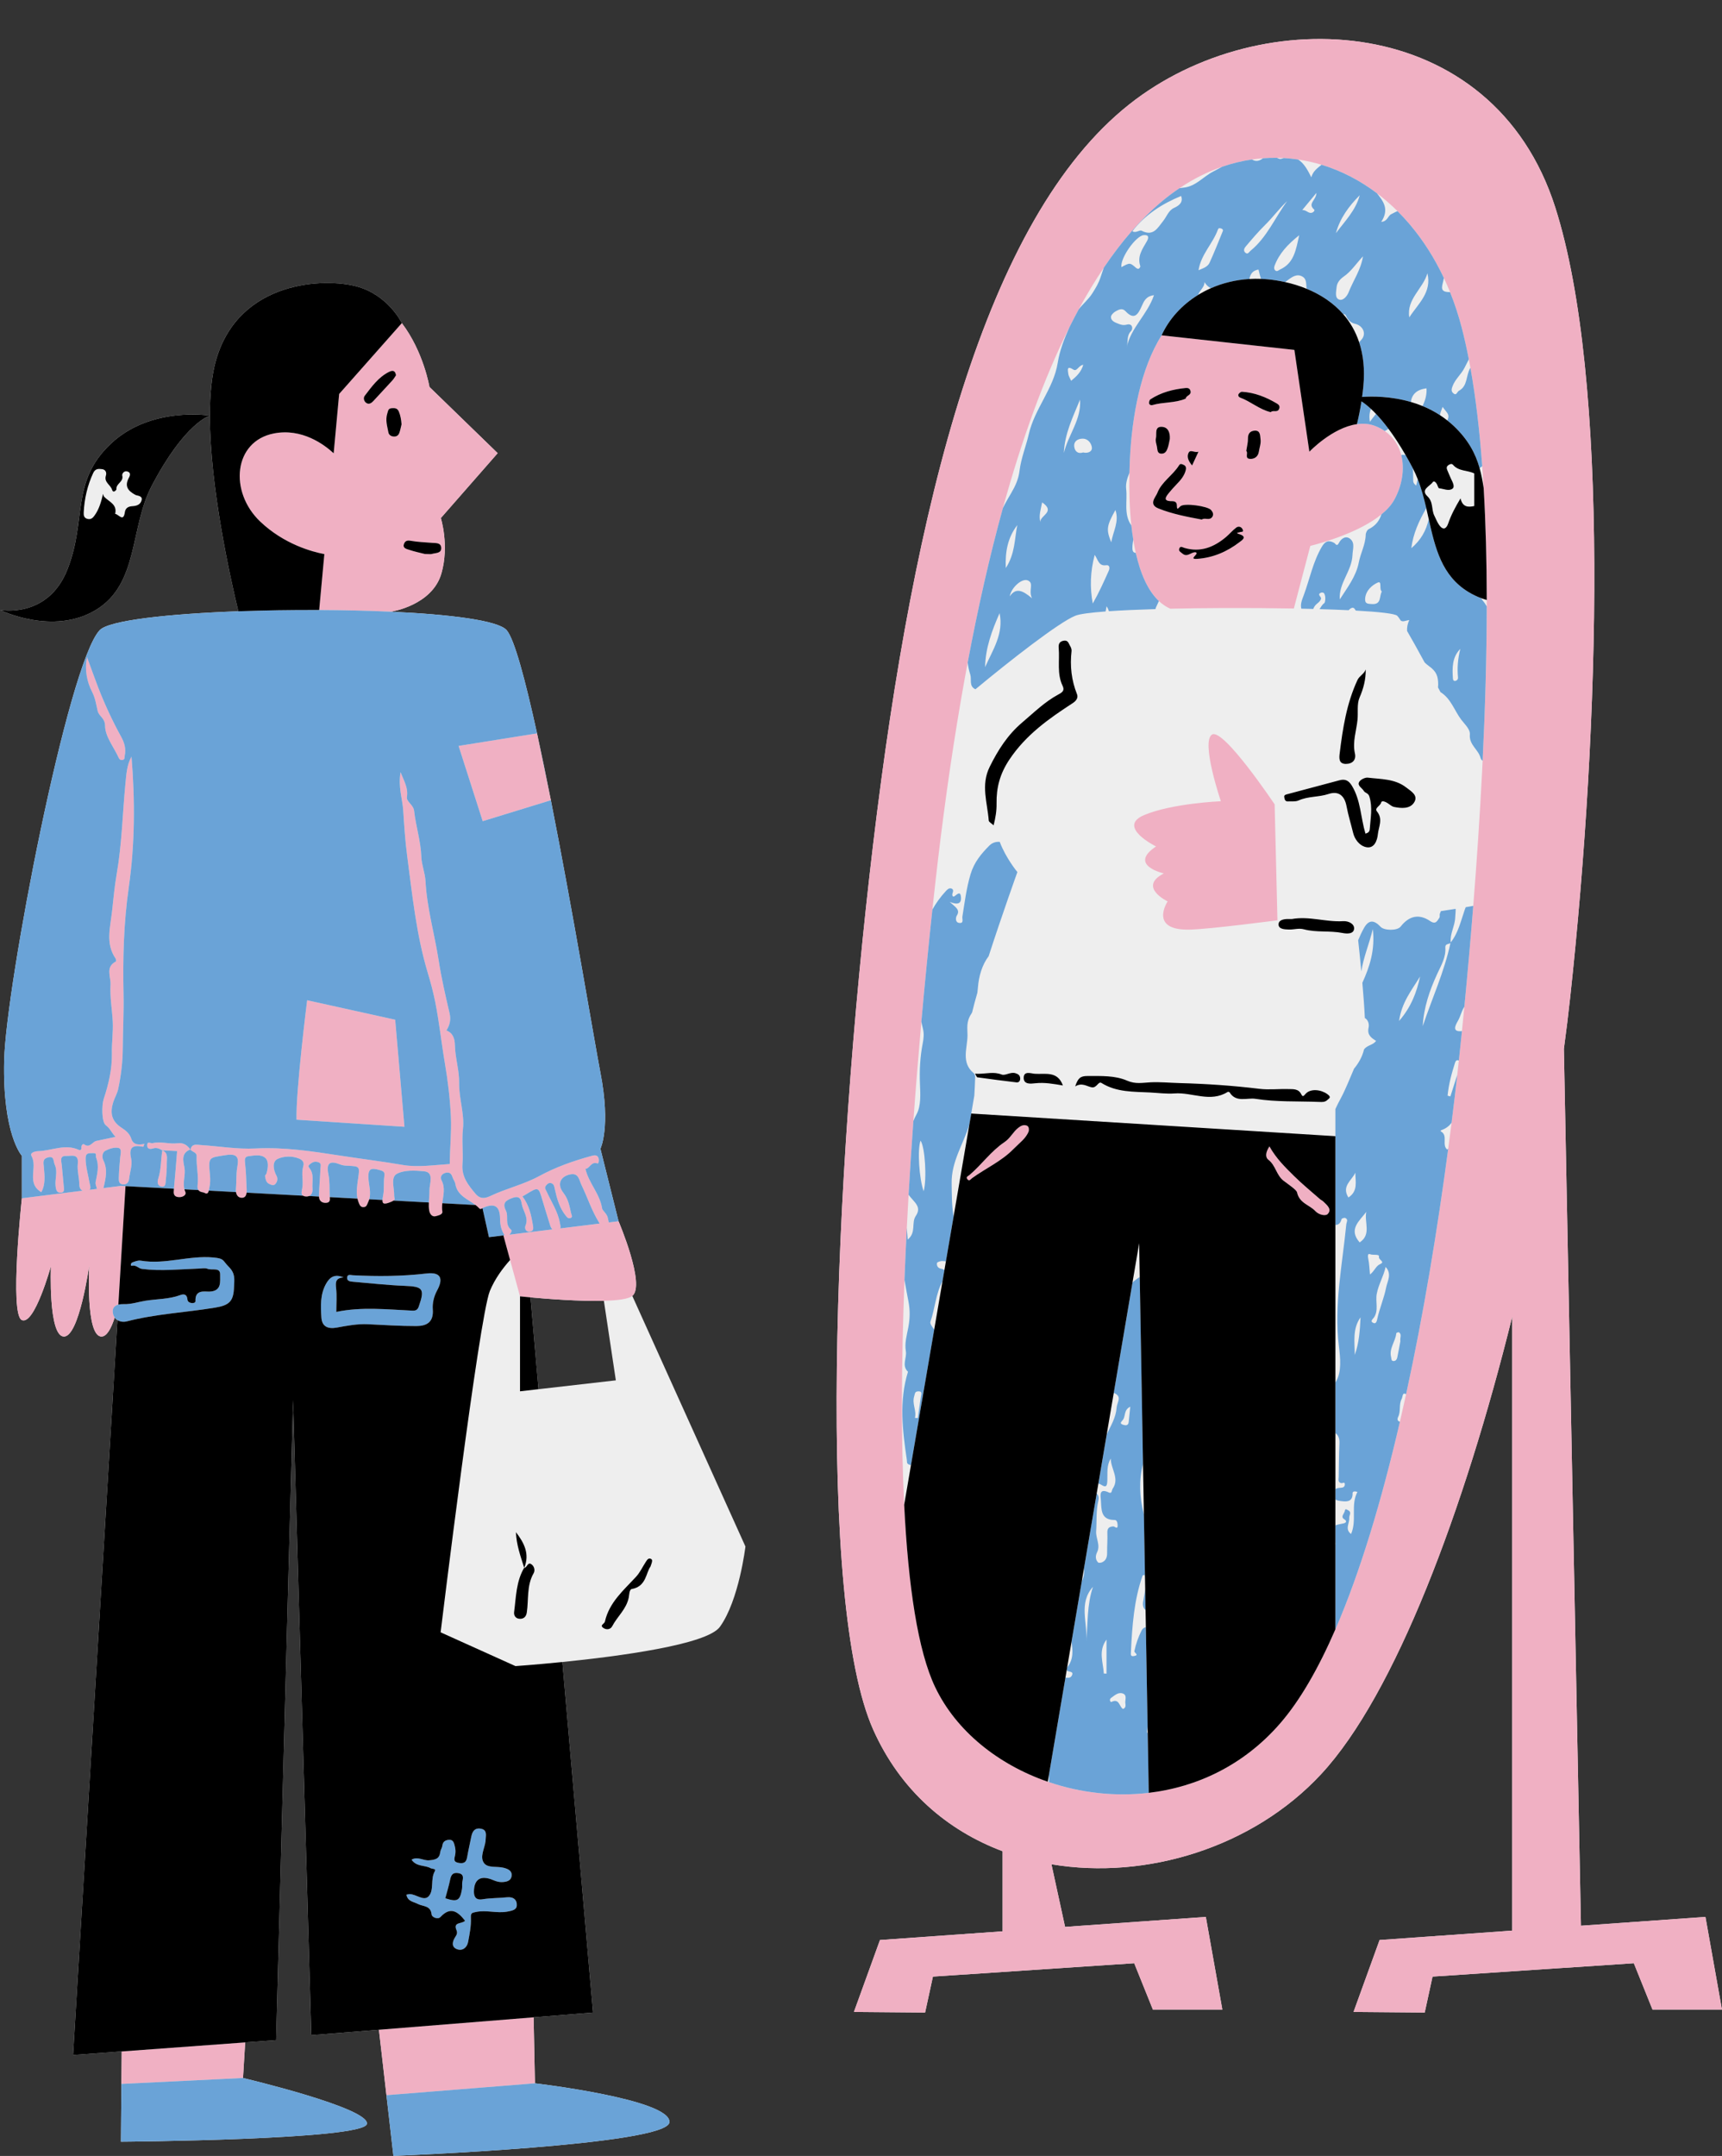
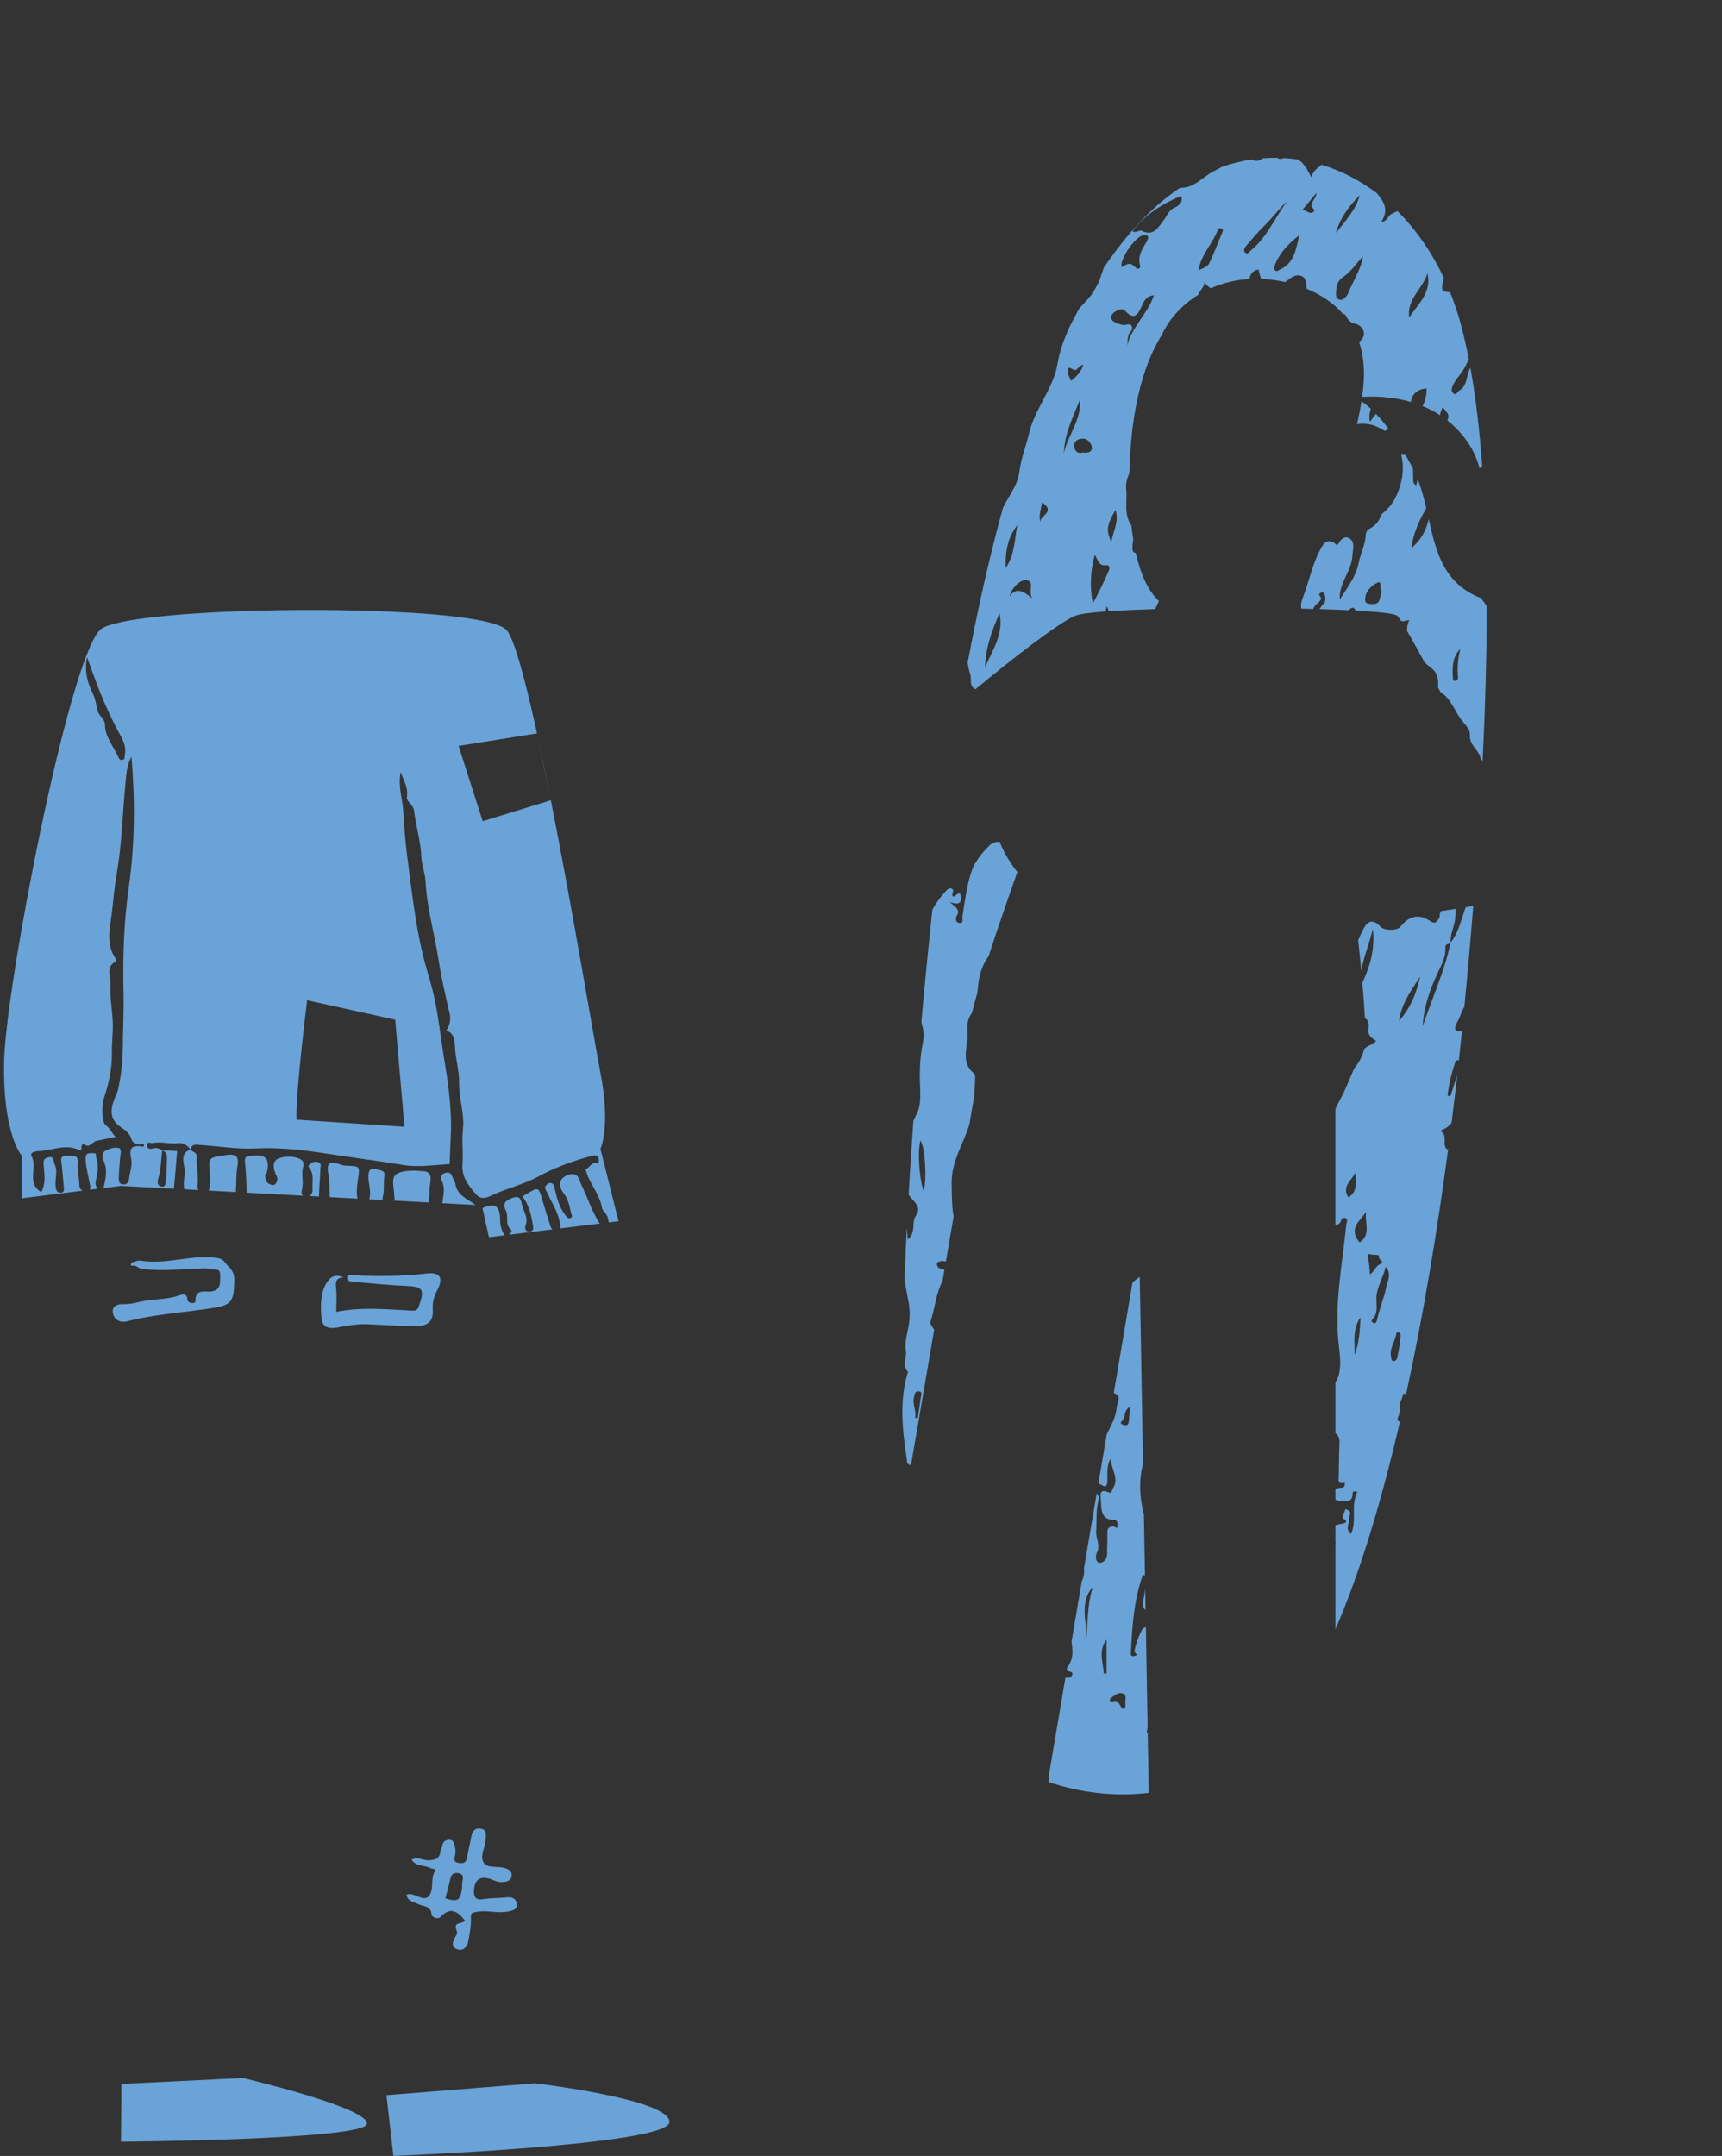
<svg xmlns="http://www.w3.org/2000/svg" height="735.3" preserveAspectRatio="xMidYMid meet" version="1.0" viewBox="0.0 -13.3 587.5 735.3" width="587.5" zoomAndPan="magnify">
  <rect x="0.0" y="-13.3" width="587.5" height="735.3" fill="#333333" stroke="none" />
  <g id="change1_1">
-     <path d="M211.029,403.207l-6.185-24.73c0,0,3.622-7.244,0-25.956c-2.061-10.651-9.403-54.935-16.905-92.898l0.001,0 l-0.014-0.067c-1.576-7.972-3.158-15.664-4.7-22.706l-0.006-0.028l0,0c-4.008-18.3-7.742-32.206-10.368-35.207 c-2.889-3.302-19.072-5.359-39.446-6.292l0-0.001c0,0,14.06-2.096,17.2-13.087c2.729-9.553-0.208-18.846-0.208-18.846l19.395-22.135 l-23.274-22.578c0,0-1.989-11.999-9.441-21.798c-0.108-0.225-4.656-9.54-15.318-12.473c-10.792-2.969-40.134-2.244-48.033,25.023 c-1.522,5.253-2.132,11.834-2.129,19.031c-0.008-0.001-20.208-3.335-33.888,9.678c-13.683,13.015-8.009,25.697-14.684,42.716 C16.352,197.875,0,194.735,0,194.735s18.021,8.874,32.705,0c14.684-8.874,11.557-27.976,19.022-42.247 c11.341-21.682,19.864-24.025,19.872-24.027c0.01,24.159,6.951,55.286,9.714,66.72c-24.005,0.888-44.124,3.089-47.294,6.434 C23.154,213.084,2.027,322.944,1.423,348.296c-0.604,25.352,6.036,32.596,6.036,32.596v14.487c0,0-4.304,39.677,0,41.546 c4.304,1.868,9.909-18.371,9.909-18.371s-0.934,23.664,4.359,23.976c5.293,0.311,8.719-24.287,8.719-24.287s-1.3,24.293,4.176,24.29 c1.829-0.001,3.325-2.784,4.508-6.484c0.254,0.358,0.57,0.648,0.93,0.875L24.932,687.566l16.594-1.214l-0.096,11.081l-0.17,19.711 c0,0,82.697-0.604,83.904-6.036c1.207-5.433-42.254-15.694-42.254-15.694s0.271-4.426,0.743-12.144l10.551-0.772l5.785-218.237 l6.217,216.547l23.072-1.852c0.974,8.488,1.84,16.024,2.563,22.321c1.489,12.968,2.377,20.697,2.377,20.697 s93.568-3.622,94.171-11.469c0.604-7.847-45.881-13.28-45.881-13.28l-0.457-22.506l20.273-1.628l-10.457-119.556 c19.186-1.938,49.331-5.902,53.738-11.988c6.539-9.03,8.718-27.401,8.718-27.401l-38.593-85.464 C220.32,424.945,211.029,403.207,211.029,403.207z M40.378,431.66c-0.021,0.006-0.044,0.01-0.065,0.016 c0.029-0.124,0.058-0.247,0.087-0.371L40.378,431.66z M183.73,460.49l-2.739-31.315c5.629,0.512,16.77,1.388,25.037,1.171 l4.081,27.13L183.73,460.49z M587.483,672.067h-23.697l-6.368-15.798l-68.673,4.558l-2.668,12.263l-24.286-0.209l8.888-24.526 l45.254-3.209V435.737c-16.386,66.126-40.004,128.946-65.223,156.069c-23.213,24.965-59.626,36.156-91.989,30.714l4.654,21.357 l48.021-3.406l5.63,31.596h-23.697l-6.368-15.798l-68.673,4.558l-2.668,12.263l-24.286-0.209l8.888-24.526l41.837-2.967v-27.314 c-18.794-7.052-34.874-20.659-44.162-41.504c-19.151-42.984-13.866-185.985,0-302.018S336.12,61.191,385.28,22.289 c44.99-35.602,124.014-31.808,145.352,35.195c18.564,58.293,15.18,176.038,5.096,269.167c-0.627,5.791-1.353,11.724-2.172,17.768 l5.821,299.063l42.475-3.012L587.483,672.067z" fill="#eee" />
-   </g>
+     </g>
  <g id="change2_1">
-     <path d="M31.42,222.66c-1.75-3.417-2.621-7.533-1.728-11.829c1.257,3.426,2.464,6.871,3.783,10.273 c2.253,5.808,4.863,11.451,7.874,16.913c1.064,1.931,1.704,4.025,1.215,6.323c-0.123,0.579,0.114,1.301-0.643,1.512 c-0.623,0.174-1.12-0.034-1.444-0.746c-1.646-3.623-4.599-7.208-4.631-10.828c-0.024-2.757-2.089-3.237-2.533-5.122 C32.81,227.007,32.543,224.851,31.42,222.66z M88.751,164.561c-10.668-10.175-9.074-27.371,4.71-30.04 c9.582-1.856,17.152,3.787,20.379,6.773l1.871-20.236L137.089,96.9c0,0-0.009-0.018-0.01-0.021 c7.452,9.798,9.441,21.798,9.441,21.798l23.274,22.578l-19.395,22.135c0,0,2.937,9.293,0.208,18.846 c-3.14,10.991-17.2,13.087-17.2,13.087l0,0.001c-7.732-0.354-16.065-0.545-24.507-0.581l1.762-19.061 C106.596,174.915,96.932,172.364,88.751,164.561z M139.415,174.17c2.102,0.7,4.287,1.148,5.566,1.474 c1.417,0,1.941,0.116,2.387-0.022c1.268-0.392,3.275-0.129,3.162-2.112c-0.103-1.797-1.869-1.559-3.19-1.67 c-2.407-0.204-4.842-0.268-7.208-0.7c-1.225-0.224-1.911,0.041-2.3,1.054C137.286,173.614,138.652,173.916,139.415,174.17z M133.657,125.913c-1.207,0.105-1.191,0.738-1.524,1.81c-0.711,2.292-0.014,4.288,0.361,6.379c0.161,0.898,0.848,1.427,1.855,1.486 c1.042,0.061,1.638-0.48,1.932-1.357c0.307-0.914,0.482-1.873,0.714-2.812c-0.116-1.535-0.342-2.967-0.929-4.359 C135.582,125.909,134.715,125.821,133.657,125.913z M124.867,124.048c0.948,0.74,1.814,0.184,2.547-0.617 c2.149-2.346,4.335-4.658,6.475-7.012c0.487-0.536,0.844-1.189,1.217-1.725c-0.285-1.769-1.238-1.73-2.416-1.139 c-3.628,1.82-5.885,5.053-8.254,8.14C123.879,122.419,124.172,123.505,124.867,124.048z M164.681,266.763l23.259-7.139l0.001,0 l-0.014-0.067l-4.7-22.706l-0.006-0.028l0,0l-26.761,4.275L164.681,266.763z M42.818,391.237L40.4,431.305 c-0.028,0.124-0.058,0.247-0.087,0.371c-1.17,0.321-2.021,1.085-1.824,2.683c0.083,0.67,0.315,1.229,0.642,1.689 c-1.184,3.7-2.68,6.484-4.508,6.484c-5.476,0.003-4.176-24.29-4.176-24.29s-3.425,24.599-8.719,24.287 c-5.293-0.311-4.359-23.976-4.359-23.976s-5.605,20.239-9.909,18.371c-4.304-1.868,0-41.546,0-41.546l20.756-2.594 c-0.758-0.277-1.146-0.996-1.164-2.22c-0.034-2.309-0.764-4.657-0.51-6.911c0.417-3.709-2.264-2.62-3.893-2.708 c-2.456-0.133-1.69,1.783-1.567,3.166c0.215,2.404,0.448,4.807,0.677,7.21c0.094,0.986,0.354,2.152-1.161,2.15 c-1.27-0.002-1.468-1.047-1.615-2.087c-0.354-2.494,0.852-5.025-0.327-7.528c-0.526-1.116-0.045-2.988-2.264-2.421 c-1.942,0.496-1.568,1.783-1.424,3.367c0.26,2.843,0.606,5.817-0.876,8.494c-5.24-3.09-1.142-8.471-3.344-12.341 c-0.637-1.12,1.19-1.617,2.294-1.649c4.612-0.135,9.149-2.594,13.84-0.445c0.582,0.267,0.982-0.124,0.895-0.701 c-0.122-0.808,0.524-1.463,0.892-1.193c1.994,1.459,2.808-0.867,4.222-1.155c2.022-0.412,4.038-0.849,6.535-1.377 c-1.367-1.365-1.82-2.874-3.281-3.924c-1.535-1.103-1.443-6.949-0.771-8.978c1.669-5.037,2.897-10.229,2.794-15.573 c-0.07-3.644,0.48-7.379,0.3-10.805c-0.22-4.184-1.002-8.482-0.763-12.724c0.147-2.61-1.853-5.956,1.847-7.815 c0.111-0.056,0.071-0.732-0.1-0.98c-3.564-5.182-1.803-10.669-1.216-16.197c0.453-4.261,0.864-8.533,1.594-12.744 c1.776-10.235,1.973-20.605,2.981-30.904c0.3-3.063,0.468-6.228,2.062-9.052c1.214,14.943,1.182,29.796-0.931,44.535 c-1.742,12.148-2.063,24.28-1.795,36.526c0.132,6.049-0.214,12.163-0.252,18.246c-0.029,4.748-0.567,9.368-1.561,14.018 c-0.344,1.609-1.148,2.879-1.63,4.338c-1.298,3.934-0.636,6.729,2.875,8.994c1.522,0.982,2.661,1.968,3.242,3.74 c0.665,2.027,2.489,2.147,4.459,1.673c-0.238,0.611-0.355,1.01-0.395,1.003c-3.304-0.628-5.095-0.165-4.139,4.026 c0.486,2.131-0.422,4.579-0.696,6.884c-0.156,1.31-0.864,2.086-2.207,1.924c-1.328-0.16-1.336-1.356-1.308-2.291 c0.069-2.289,0.264-4.575,0.463-6.858c0.104-1.197,0.665-2.992-0.538-3.28c-1.367-0.327-3.158,0.243-4.495,0.941 c-1.069,0.558-1.259,2.142-0.712,3.243c1.525,3.066,0.861,6.014,0.137,9.108c-0.037,0.158-0.079,0.285-0.124,0.398l5.995-0.749 L42.818,391.237z M32.8,381.536c-0.269-0.699,0.441-1.608-1.009-1.55c-1.205,0.048-2.558-0.276-2.572,1.698 c-0.019,2.864,0.833,5.568,1.316,8.341c0.139,0.8,0.621,1.879-0.001,2.469l2.539-0.317c-0.052-0.17-0.089-0.352-0.139-0.514 c-0.176-0.575-0.427-1.22-0.323-1.773C33.137,387.119,33.923,384.46,32.8,381.536z M41.431,697.433l41.48-2.02 c0,0,0.271-4.426,0.743-12.144l-42.127,3.082L41.431,697.433z M101.17,368.583l36.821,2.414l-3.162-36.519l-30.037-6.64 C104.791,327.839,100.868,358.925,101.17,368.583z M211.029,403.207c0,0,9.291,21.738,4.702,25.475 c-1.32,1.075-5.057,1.542-9.703,1.664c-8.266,0.217-19.408-0.659-25.037-1.171c-2.205-0.201-3.576-0.346-3.576-0.346l-3.384-12.388 l-2.292-8.389l0.403-0.05c-1.088-1.659-1.521-3.505-1.533-5.544c-0.024-4.301-1.716-5.517-5.549-3.936 c-0.151,0.062-0.299,0.151-0.444,0.238c-0.388,0.232-0.754,0.446-1.088,0.078c-0.388-0.428-0.827-0.807-1.291-1.161 c-2.66-2.034-6.227-3.181-6.887-7.197c-0.135-0.823-0.741-1.558-0.998-2.376c-0.413-1.316-1.204-1.755-2.509-1.354 c-1.32,0.406-1.723,1.521-1.202,2.506c1.369,2.59,0.557,5.202,0.265,7.81c-0.105,0.939-0.144,1.877,0.013,2.813 c0.181,1.079-1.402,1.362-2.194,1.599c-1.278,0.384-2.082-0.732-2.283-1.848c-0.168-0.933-0.179-1.873-0.137-2.813 c0.061-1.382,0.237-2.763,0.212-4.123c-0.042-2.269,1.774-6.211-1.902-6.532c-2.935-0.256-6.643-0.499-9.195,0.867 c-2.226,1.192-0.894,4.845-0.937,7.337c-0.017,0.981,0.481,1.326-0.201,1.802c-0.176,0.123-0.428,0.255-0.793,0.409 c-2.466,1.042-3.066,0.734-3-0.613c0.023-0.463,0.123-1.048,0.256-1.745c0.385-2.032,0.072-4.19,0.363-6.25 c0.194-1.371-0.014-1.773-1.434-2.173c-2.896-0.816-4.24-0.811-3.959,3c0.165,2.229,0.937,4.58,0.262,6.924 c-0.095,0.331-0.218,0.661-0.377,0.992c-0.393,0.817-0.463,1.597-1.501,1.684c-1.122,0.094-1.42-0.759-1.745-1.58 c-0.172-0.434-0.29-0.872-0.386-1.312c-0.485-2.212-0.124-4.483,0.175-6.62c0.603-4.312,0.755-4.433-3.499-4.599 c-0.836-0.033-1.724-0.102-2.488-0.406c-3.473-1.386-4.95-0.734-4.102,3.363c0.486,2.349,0.318,4.835,0.419,7.26 c0.007,0.159,0.021,0.325,0.036,0.492c0.082,0.936,0.153,1.903-1.332,1.955c-1.458,0.051-2.333-0.805-2.348-2.153 c0-0.038-0.007-0.071-0.006-0.11c0.08-3.193,0.374-6.379,0.508-9.571c0.031-0.748,0.461-1.711-0.852-2.077 c-1.08-0.301-1.795-0.023-2.637,0.636c-0.636,0.497-0.786,0.764-0.275,1.398c1.711,2.124,0.847,4.685,1.052,7.042 c0.089,1.016-0.206,2.092-1.157,2.501c-0.302,0.13-0.666,0.196-1.11,0.168c-0.449-0.029-0.757-0.133-0.982-0.281 c-0.752-0.495-0.445-1.544-0.268-2.436c0.5-2.518-0.402-5.081,0.366-7.613c0.32-1.054,0.017-2.006-1.365-2.582 c-2.513-1.048-5.327-0.844-7.321,0.054c-1.985,0.894-1.592,3.674-0.43,5.82c0.456,0.842,0.342,1.964-0.416,2.769 c-0.617,0.656-1.241,0.341-1.98,0.026c-1.278-0.546-1.296-1.683-1.527-2.717c-0.056-0.25,0.388-0.575,0.484-0.9 c0.537-1.808,0.825-4.094-0.339-5.24c-1.411-1.389-3.868-0.898-5.875-0.641c-1.199,0.154-1.231,1.086-1.097,2.265 c0.341,3.008,0.427,6.047,0.552,9.077c0.014,0.35,0.011,0.722-0.028,1.08c-0.101,0.928-0.471,1.749-1.6,1.752 c-1.237,0.004-1.853-0.88-2.012-1.947c-0.048-0.322-0.059-0.66-0.027-0.997c0.231-2.44,0.038-4.88,0.431-7.344 c0.374-2.347,0.933-5.031-3.685-4.3c-6.142,0.972-6.189,0.48-5.597,6.941c0.123,1.34,0.114,2.751-0.183,4.05 c-0.068,0.299-0.114,0.742-0.211,1.149c-0.174,0.73-0.516,1.34-1.463,0.772c-0.445-0.267-1.554-0.175-2.094-0.963 c-0.245-0.358-0.374-0.899-0.269-1.737c0.388-3.11-0.491-6.498-0.327-9.803c0.067-1.354-1.446-1.414-2.081-2.227 c0.377-2.18,2.088-1.683,3.456-1.596c6.23,0.394,12.486,1.488,18.674,1.17c9.805-0.504,19.372,0.969,28.922,2.439 c7.148,1.1,14.358,1.984,21.493,3.208c4.93,0.846,10.598-0.001,15.89-0.335c0.029-5.52,0.631-10.823,0.383-16.169 c-0.284-6.104-1.011-12.129-2.036-18.146c-1.199-7.04-1.933-14.167-3.345-21.161c-0.655-3.246-1.545-6.546-2.487-9.676 c-3.943-13.094-5.283-26.612-7.056-40.024c-0.665-5.032-1.003-10.24-1.336-15.379c-0.263-4.059-1.789-8.016-0.902-13.084 c1.228,3.184,2.649,5.338,2.162,8.486c-0.241,1.557,2.223,2.597,2.463,4.736c0.589,5.26,2.285,10.325,2.465,15.721 c0.089,2.673,1.268,5.39,1.416,8.208c0.483,9.164,3.081,17.986,4.484,27.005c0.942,6.055,2.322,12.049,3.719,18.021 c0.526,2.251,0.086,4.09-1.079,5.914c2.334,0.848,2.863,2.978,2.903,4.96c0.088,4.373,1.517,8.632,1.447,12.899 c-0.088,5.345,1.864,10.537,1.306,15.665c-0.45,4.131,0.14,8.136-0.171,12.164c-0.329,4.265,2.061,7.165,4.478,10.033 c1.229,1.459,2.672,1.868,4.962,0.769c5.408-2.596,11.446-3.951,16.688-6.802c5.647-3.073,11.535-5.151,17.636-6.834 c0.911-0.251,2.341-0.737,2.726,0.913c0.125,0.535,0.003,1.73-0.44,1.574c-2.197-0.773-2.629,1.812-4.094,1.841 c1.12,4.895,4.944,8.502,5.691,13.553c0.096,0.648,1.768,1.871,1.961,3.273c0.063,0.458,0.259,0.977,0.315,1.462L211.029,403.207z M188.481,405.987c-0.359-0.307-0.6-0.788-0.777-1.364c-0.866-2.813-1.777-5.612-2.597-8.438c-1.381-4.753-1.357-4.759-5.643-2.145 c-0.391,0.239-0.792,0.461-1.21,0.704c2.28,2.993,2.979,6.364,3.554,9.768c0.163,0.966,0.358,2.136-1.117,2.236 c-1.451,0.099-1.743-1.239-1.406-2.035c1.178-2.786-0.845-4.924-1.269-7.36c-0.238-1.366-0.53-3.013-3.083-2.121 c-2.49,0.87-3.604,1.846-2.346,4.323c1.04,2.049-0.49,4.69,1.776,6.557c0.366,0.301,0.028,1.039-0.578,1.687L188.481,405.987z M204.608,403.999c-0.105-0.164-0.208-0.332-0.312-0.5c-2.473-3.997-3.874-8.485-5.922-12.673c-0.809-1.654-0.922-4.213-3.865-3.581 c-3.4,0.73-4.549,3.395-2.256,6.335c1.686,2.163,2.054,4.558,2.61,6.985c0.09,0.393,0.63,1.21-0.151,1.523 c-0.722,0.289-1.126-0.053-1.696-0.77c-2.116-2.662-2.99-5.765-3.699-8.954c-0.192-0.862-0.217-1.769-1.176-2.112 c-0.812-0.29-1.402,0.198-1.874,0.816c-0.654,0.856-0.056,1.357,0.313,2.18c1.546,3.441,3.74,6.619,4.412,10.445 c0.13,0.744,0.419,1.457,0.122,1.972L204.608,403.999z M478.065,141.888c1.223,4.791,0.302,10.371-2.363,15.236 c-1.005,1.834-2.547,3.506-4.402,5.025c-7.458,6.107-20.072,9.674-24.255,10.733l-5.62,21.355 c-7.578-0.138-15.728-0.194-23.774-0.164c-6.307,0.024-12.543,0.101-18.386,0.232c-1.424-0.626-2.713-1.514-3.885-2.614 c-3.789-3.557-6.309-9.407-7.883-16.412c-0.326-1.452-0.611-2.953-0.859-4.493c-0.256-1.59-0.474-3.22-0.653-4.882 c-0.621-5.772-0.798-11.906-0.664-17.935c0.033-1.49,0.084-2.973,0.153-4.443c0.7-14.895,3.689-31.168,10.833-42.462l45.297,4.97 l5.114,34.722v0c0,0,7.793-8.217,16.234-9.396c2.089-0.292,4.216-0.159,6.276,0.643c1.201,0.468,2.265,1.05,3.224,1.711 C475.418,135.756,477.236,138.638,478.065,141.888z M405.514,141.115c-0.712,1.362-0.068,2.814,1.193,4.335 c0.722-1.553,1.271-2.735,2.173-4.676C407.427,141.197,406.163,139.874,405.514,141.115z M393.128,124.863 c3.73-1.099,7.764-0.642,11.392-2.205c0.139-1.15,2.015-1.103,1.643-2.611c-0.248-1.004-1.037-1.071-1.694-1.006 c-4.262,0.425-8.347,1.479-11.98,3.856c-0.309,0.202-0.472,0.846-0.455,1.274C392.059,124.764,392.707,124.987,393.128,124.863z M396.417,132.277c-2.661-0.146-1.677,2.471-2.051,3.919c-0.22,0.853,0.142,1.883,0.346,2.811c0.219,0.996-0.012,2.423,1.604,2.423 c1.34,0,1.807-1.114,2.147-2.17c0.295-0.919,0.437-1.887,0.646-2.833C399.228,134.319,398.587,132.396,396.417,132.277z M410.031,163.905c1-0.805,2.639,0.509,3.584-0.942c0.514-0.788,0.197-1.618-0.44-2.337c-1.16-1.309-9.104-2.453-10.452-1.263 c-0.859,0.759-1.176,1.516-1.206-0.3c-0.018-1.085-0.636-1.437-1.682-1.432c-3.181,0.017-2.169-1.447-0.963-2.901 c0.781-0.941,1.589-1.864,2.442-2.74c1.372-1.409,2.672-2.871,3.201-4.811c0.186-0.684,0.233-1.523-0.634-1.904 c-0.523-0.229-1.138-0.649-1.608,0.108c-2.143,3.448-5.987,5.656-7.427,9.461c-0.503,1.33-3.124,3.851,0.351,5.253 C399.902,161.994,404.857,162.936,410.031,163.905z M422.802,168.868c-1.643-0.509-0.029-0.528,0.212-0.661 c0.424-0.234,1.472,0.14,0.94-0.967c-0.474-0.985-1.469-1.13-2.173-0.609c-1.27,0.942-2.292,2.209-3.509,3.232 c-4.129,3.468-8.72,5.315-14.175,3.704c-0.704-0.208-1.422-0.791-1.775,0.273c-0.272,0.82,0.439,1.104,1.024,1.612 c1.79,1.553,3.075-0.639,4.626-0.382c1.316,0.553-2.735,2.433,0.422,2.232c5.374-0.341,10.232-2.432,14.499-5.708 C423.669,170.999,425.731,169.774,422.802,168.868z M430.058,136.495c-0.165-1.06,0.056-3.047-1.999-2.915 c-1.556,0.101-2.317,1.02-2.289,2.714c0.022,1.288-0.341,2.583-0.582,4.209c0.783,0.567-0.629,2.5,1.139,2.689 c1.443,0.155,2.869-0.593,3.151-2.406C429.702,139.349,430.27,137.862,430.058,136.495z M435.647,124.331 c-3.682-2.188-7.595-3.765-11.929-4.009c-0.368-0.021-0.881,0.4-1.122,0.755c-0.333,0.491,0.056,1.055,0.469,1.206 c3.654,1.33,6.629,4.092,10.476,4.988c0.794-0.843,2.277,0.309,2.872-1.125C436.81,125.19,436.215,124.668,435.647,124.331z M434.871,261.026c0,0-17.593-26.3-21.397-23.777s3.049,22.713,3.049,22.713s-16.732,0.71-26.205,4.737 c-9.473,4.028,4.096,10.687,4.096,10.687c-9.718,6.441,2.654,9.203,2.654,9.203c-9.003,4.624,1.295,9.539,1.295,9.539 s-6.594,9.967,7.561,9.623c7.128-0.173,29.907-3.181,29.907-3.181L434.871,261.026z M129.279,678.955 c0.974,8.488,1.84,16.024,2.563,22.321l50.667-4.052l-0.457-22.506L129.279,678.955z M587.483,672.067h-23.697l-6.368-15.798 l-68.673,4.558l-2.668,12.263l-24.286-0.209l8.888-24.526l45.254-3.209V435.737c-16.386,66.126-40.004,128.946-65.223,156.069 c-23.213,24.965-59.626,36.156-91.989,30.714l4.654,21.357l48.021-3.406l5.63,31.596h-23.697l-6.368-15.798l-68.673,4.558 l-2.668,12.263l-24.286-0.209l8.888-24.526l41.837-2.967v-27.314c-18.794-7.052-34.874-20.659-44.162-41.504 c-19.151-42.984-13.866-185.985,0-302.018S336.12,61.191,385.28,22.289c44.99-35.602,124.014-31.808,145.352,35.195 c18.564,58.293,15.18,176.038,5.096,269.167c-0.627,5.791-1.353,11.724-2.172,17.768l5.821,299.063l42.475-3.012L587.483,672.067z M507.238,191.338c-0.019-13.32-0.349-26.138-1.053-38.186c-0.148-2.53-0.313-5.023-0.494-7.482 c-0.898-12.175-2.215-23.456-4.026-33.535c-0.175-0.974-0.354-1.937-0.538-2.888c-0.733-3.784-1.539-7.389-2.424-10.793 c-1.103-4.242-2.439-8.282-3.979-12.112c-0.664-1.652-1.37-3.261-2.109-4.833c-3.18-6.764-7.034-12.782-11.405-17.986 c-0.175-0.208-0.348-0.42-0.525-0.625c-1.255-1.462-2.554-2.853-3.888-4.181c-2.237-2.226-4.58-4.261-7.013-6.098 c-5.866-4.43-12.248-7.71-18.912-9.728c-2.635-0.798-5.315-1.393-8.023-1.791c-1.608-0.236-3.226-0.405-4.851-0.496 c-0.77-0.043-1.541-0.069-2.313-0.08c-1.598-0.021-3.201,0.034-4.807,0.155c-1.244,0.094-2.49,0.232-3.735,0.414 c-3.403,0.496-6.807,1.316-10.185,2.478c-4.934,1.698-9.811,4.124-14.548,7.309c-2.15,1.446-4.273,3.039-6.357,4.802 c-6.994,5.918-13.475,13.438-19.477,22.34c-2.969,4.404-5.823,9.142-8.56,14.202c-1.065,1.969-2.113,3.988-3.144,6.051 c-8.756,17.521-16.281,38.384-22.708,61.689c-4.538,16.456-8.531,34.127-12.021,52.705c-0.827,4.403-1.627,8.857-2.398,13.357 c-3.415,19.925-6.291,40.763-8.681,62.149c-0.244,2.181-0.484,4.377-0.723,6.579c-0.078,0.718-0.156,1.437-0.233,2.157 c-1.345,12.511-2.608,25.326-3.76,38.258c-1.001,11.241-1.917,22.568-2.728,33.857c-0.605,8.424-1.151,16.826-1.631,25.155 c-0.217,3.77-0.421,7.526-0.61,11.262c-0.303,5.988-0.566,11.921-0.791,17.786c-1.068,27.882-1.219,54.151-0.103,76.67 c1.378,27.805,4.684,49.895,10.579,62.223c7.169,14.991,21.508,26.408,38.41,32.242c0.125,0.043,0.25,0.084,0.375,0.127 c10.736,3.645,22.485,5.038,34.082,3.667c16.321-1.928,32.337-9.323,44.781-23.634c6.855-7.883,13.144-18.884,18.887-32.115 c8.526-19.643,15.843-44.209,22.011-70.818c0.716-3.088,1.417-6.2,2.102-9.338c5.934-27.196,10.71-56.115,14.388-83.837 c0.39-2.94,0.768-5.867,1.133-8.777c0.694-5.524,1.343-10.985,1.948-16.362c0.184-1.632,0.364-3.257,0.539-4.873 c0.343-3.154,0.672-6.279,0.985-9.363c0.023-0.231,0.046-0.463,0.07-0.694c0.278-2.751,0.552-5.522,0.822-8.309 c1.09-11.244,2.115-22.759,3.039-34.394c1.192-15.008,2.215-30.214,2.992-45.294c0.072-1.394,0.142-2.786,0.209-4.177 c0.873-17.967,1.383-35.707,1.402-52.67C507.237,192.782,507.239,192.058,507.238,191.338z M451.508,396.503 c-0.345-0.337-0.825-0.534-1.19-0.855c-2.946-2.59-5.999-5.073-8.783-7.827c-3.039-3.006-6.133-5.999-8.438-10.142 c-1.279,1.942-1.554,3.654-0.32,4.605c2.459,1.897,2.658,5.216,5.174,7.149c1.625,1.248,4.364,3.029,4.563,3.94 c0.818,3.751,4.275,4.247,6.26,6.399c1.179,1.279,3.474,1.736,4.187,0.995C454.535,399.134,452.738,397.706,451.508,396.503z M54.978,391.359c1.638,0.354,1.482-1.214,1.588-2.175c0.212-1.929,0.378-3.878,0.338-5.814c-0.033-1.558,0.598-3.48-1.52-4.314 c-0.536,3.175-0.373,6.442-1.375,9.554C53.664,389.683,53.595,391.06,54.978,391.359z M60.683,376.599 c-2.878,0.394-5.716-0.703-8.599-0.033c-0.686,0.159-1.828-0.816-1.878,0.659c-0.048,1.394,1.01,1.481,2.078,1.134 c1.171-0.381,2.123,0.12,3.081,0.658l-0.072,0c0.033,0.012,0.06,0.027,0.092,0.039c0.002-0.01,0.003-0.021,0.005-0.032 c-0.009-0.003-0.026-0.004-0.041-0.005c1.676,0.084,3.351,0.169,5.077,0.255c-0.349,4.222-0.675,8.54-1.083,12.853 c-0.023,0.244-0.041,0.487-0.064,0.73c-0.142,1.461,0.474,2.08,1.796,2.138c1.266,0.056,2.645-0.724,2.154-1.816 c-0.129-0.287-0.223-0.574-0.3-0.86c-0.674-2.51,0.47-4.973-0.008-7.456c-0.438-2.276-1.156-4.922,2.022-6.127 C63.917,377.239,62.467,376.355,60.683,376.599z M64.94,378.739c0.017,0.025,0.036,0.047,0.053,0.073 c0.004,0.006,0.012,0.018,0.012,0.018c0.001-0.007,0.003-0.012,0.004-0.019c-0.02-0.026-0.047-0.046-0.066-0.074 C64.942,378.738,64.941,378.739,64.94,378.739z M350.209,370.556c-1.023-0.336-1.89,0.099-2.718,0.724 c-1.849,1.395-2.763,3.588-4.792,4.942c-4.559,3.042-7.744,7.644-11.892,11.183c-0.562,0.479-1.458,0.696-0.691,1.565 c0.62,0.703,1.088-0.127,1.515-0.436c4.659-3.379,10.037-5.749,14.118-9.927c1.969-2.016,4.391-3.694,5.239-6.146 C351.133,371.329,350.846,370.765,350.209,370.556z" fill="#f0b0c3" />
-   </g>
+     </g>
  <g id="change3_1">
    <path d="M445.812,85.197c4.684,1.928,9.04,4.739,12.446,8.638c0.783-0.11,0.978,0.624,1.218,1.067 c0.637,1.175,1.544,1.939,2.818,2.227c2.644,0.599,3.965,3.269,2.294,5.299c-0.284,0.345-0.587,0.675-0.881,1.013 c1.401,4.247,1.981,9.218,1.428,15.025c-0.116,1.221-0.264,2.42-0.426,3.607c3.408-0.237,9.784-0.274,16.63,1.715 c0.359-2.447,1.831-4.218,5.348-4.638c0.136,2.278-0.473,4.2-1.357,6.028c2.011,0.824,4.018,1.853,5.966,3.124 c0.032-0.799,0.477-1.602,0.867-2.821c0.73,0.929,1.103,1.403,1.475,1.878c0.789,1.007,0.55,1.882,0.151,2.738 c0.757,0.601,1.504,1.235,2.229,1.924c4.992,4.748,7.402,9.452,8.781,14.338c0.314-0.182,0.614-0.417,0.892-0.69 c-0.898-12.175-2.215-23.456-4.026-33.535c-0.027,0.048-0.051,0.099-0.08,0.146c-1.495,2.484-0.781,6.063-3.845,7.698 c-0.629,0.336-0.837,1.886-1.986,0.778c-0.701-0.676-0.537-1.375-0.197-2.309c0.896-2.462,2.996-4.079,4.122-6.357 c0.47-0.952,0.966-1.896,1.448-2.844c-0.733-3.784-1.539-7.389-2.424-10.793c-1.103-4.242-2.439-8.282-3.979-12.112 c-0.066-0.008-0.134-0.025-0.199-0.025c-3.247,0.008-2.632-1.641-2.155-3.638c0.092-0.387,0.174-0.778,0.245-1.171 c-3.18-6.764-7.034-12.782-11.405-17.986c-0.175-0.208-0.348-0.42-0.525-0.625c-1.255-1.462-2.554-2.853-3.888-4.181 c-0.661,0.217-1.367,0.663-2.116,1.016c-1.211,0.572-1.244,2.456-3.434,2.641c2.826-4.323,0.691-7.036-1.464-9.756 c-5.866-4.43-12.248-7.71-18.912-9.728c-1.354,1.129-2.91,2.159-3.484,4.273c-1.296-2.612-2.61-4.916-4.539-6.064 c-1.608-0.236-3.226-0.405-4.851-0.496c-0.295,0.076-0.597,0.162-0.912,0.272c-0.374,0.13-0.933-0.095-1.401-0.351 c-1.598-0.021-3.201,0.034-4.807,0.155c-0.018,0.014-0.037,0.024-0.055,0.038c-1.27,0.996-2.438,1.13-3.68,0.376 c-3.403,0.496-6.807,1.316-10.185,2.478c-1.009,0.545-2.012,1.108-3.038,1.632c-3.45,1.763-6.022,5.153-10.222,5.504 c-0.439,0.037-0.862,0.108-1.288,0.173c-2.15,1.446-4.273,3.039-6.357,4.802c-6.994,5.918-13.475,13.438-19.477,22.34 c-0.391,1.096-0.765,2.202-1.124,3.317c-0.635,1.968-1.661,3.643-2.777,5.407c-1.305,2.063-3.176,3.57-4.659,5.478 c-1.065,1.969-2.113,3.988-3.144,6.051c-1.758,3.928-3.325,7.9-4.01,12.186c-1.412,8.837-7.855,15.551-9.858,24.291 c-0.939,4.101-2.641,8.211-3.162,12.476c-0.346,2.834-1.396,5.152-2.794,7.539c-0.992,1.694-2.023,3.419-2.884,5.197 c-4.538,16.456-8.531,34.127-12.021,52.705c0.158,1.349,0.457,2.698,0.888,4.091c0.543,1.75-0.538,3.964,1.765,5.017 c11.68-9.698,28.374-22.755,34.064-25.074c1.445-0.589,5.149-1.075,10.355-1.462c0.118-0.56,0.225-1.14,0.318-1.758 c0.419,0.603,0.647,1.157,0.785,1.678c4.45-0.307,9.889-0.548,15.897-0.725c0.039-0.177,0.074-0.365,0.141-0.512 c0.339-0.745,0.683-1.489,1.027-2.232c-3.789-3.557-6.309-9.407-7.883-16.412c-1.151-0.107-1.205-1.003-1.135-2.43 c0.033-0.674,0.159-1.367,0.276-2.063c-0.256-1.59-0.474-3.22-0.653-4.882c-2.715-3.816-1.286-8.359-1.774-12.464 c-0.212-1.788,0.346-3.621,1.11-5.471c0.033-1.49,0.084-2.973,0.153-4.443c0.7-14.895,3.689-31.168,10.833-42.462 c2.605-5.668,6.99-10.425,12.486-13.8c0.404-1.497,2.253-2.656,2.129-4.37c0.635,1.063,1.373,1.716,2.195,2.099 c4.02-1.772,8.465-2.864,13.135-3.143c0.305-1.529,0.961-2.869,3.111-3.225c0.28,1.247,0.558,2.293,0.852,3.186 c0.809,0.032,1.621,0.082,2.438,0.164c1.907,0.191,3.854,0.499,5.8,0.929c0.299-0.217,0.6-0.438,0.922-0.682 c1.565-1.189,3.194-2.267,5.04-1.154C445.903,81.963,445.537,83.698,445.812,85.197z M486.992,79.909 c1.587,6.539-3.195,10.398-6.177,15.033C479.799,88.69,485.513,85.175,486.992,79.909z M460.086,86.441 c-0.472,1.203-1.865,3.011-3.31,2.393c-1.454-0.621-0.886-2.764-0.767-4.177c0.122-1.451,1.088-2.701,2.376-3.587 c2.667-1.833,4.381-4.579,6.627-6.942C464.316,78.691,461.691,82.347,460.086,86.441z M463.901,53.286 c-1.351,5.133-5.052,8.84-8.119,12.932C457.159,61.101,460.209,56.998,463.901,53.286z M336.089,214.228 c0.106-6.524,2.347-12.511,4.939-18.404C342.507,202.796,338.696,208.347,336.089,214.228z M347.069,165.793 c-0.949,4.735-0.732,9.753-3.917,14.635C342.887,174.709,343.872,169.983,347.069,165.793z M344.477,190.092 c0.576-3.061,4.222-6.3,6.208-5.428c2.224,0.977,0.077,3.314,1.405,6.084C348.968,188.114,346.653,186.961,344.477,190.092z M354.959,164.791c-0.64-2.243,0.141-4.322,0.585-6.748C360.386,161.352,354.598,162.554,354.959,164.791z M389.043,77.477 c0.075,0.219-0.27,0.719-0.541,0.872c-0.19,0.107-0.659-0.072-0.881-0.264c-2.128-1.847-2.12-1.855-5.036-0.263 c-0.429-3.138,4.93-10.637,7.562-10.922c1.956-0.212,1.765,0.976,1.137,2.077C389.776,71.623,387.902,74.126,389.043,77.477z M366.247,112.772c1.173,0.751,1.734-1.465,3.337-1.658c-0.715,2.468-2.269,3.934-4.141,5.464c-0.383-0.903-0.889-1.63-0.971-2.402 C364.348,113.031,363.791,111.199,366.247,112.772z M368.48,122.987c0.518,6.793-4.041,12.013-5.508,18.19 C363.191,134.642,366.084,128.878,368.48,122.987z M369.515,141.003c-1.877,0.635-2.894-0.54-3.026-2.089 c-0.149-1.747,1.255-2.611,2.892-2.608c1.893,0.003,2.992,1.669,3.141,3.014C372.677,140.72,371.14,141.42,369.515,141.003z M378.287,181.342c-1.677,3.762-3.37,7.518-5.466,11.194c-1.016-5.488-0.861-10.861,0.662-16.592 c1.175,1.693,1.335,3.915,3.924,3.531C378.545,179.307,378.713,180.386,378.287,181.342z M379.124,171.672 c-1.762-4.422-1.603-5.529,1.421-11.033C381.909,164.608,379.784,167.813,379.124,171.672z M384.397,105.176 c0.537-1.865-0.107-3.95,1.482-5.557c0.783-0.792,0.507-2.744-1.49-2.198c-1.096,0.3-1.996,0.031-2.786-0.285 c-1.066-0.426-2.545-0.903-2.577-2.303c-0.015-0.648,0.866-1.542,1.561-1.928c1.03-0.572,2.27-1.285,3.404-0.074 c2.978,3.181,4.265,1.127,5.511-1.659c0.723-1.617,1.405-3.467,4.208-3.794C391.436,94.044,385.765,98.516,384.397,105.176z M400.548,57.613c-1.89,0.862-2.486,2.932-3.687,4.432c-1.917,2.395-3.337,5.384-7.344,3.359c-0.79-0.399-2.016,0.94-3.172,0.155 c4.341-5.662,10.14-9.359,16.622-12.016C403.692,55.608,402.476,56.734,400.548,57.613z M417.19,65.511 c-1.448,3.608-2.9,7.218-4.502,10.76c-0.679,1.501-2.293,1.943-3.784,2.592c0.837-5.414,4.907-9.096,6.63-13.904 c0.186-0.519,0.483-0.446,0.814-0.402C416.891,64.629,417.401,64.987,417.19,65.511z M426.61,72.257 c-0.494,0.402-0.91,1.412-1.79,0.573c-0.72-0.687-0.25-1.548,0.152-2.022c2.141-2.522,4.283-5.062,6.638-7.379 c2.64-2.598,4.806-5.579,7.534-8.14C434.982,60.954,432.24,67.673,426.61,72.257z M436.786,78.583 c-0.545,0.25-1.07,0.866-1.658,0.381c-0.471-0.389-0.529-0.985-0.263-1.678c1.579-4.119,4.406-7.198,8.379-10.351 C442.125,72.079,441.431,76.457,436.786,78.583z M449.13,52.49c-0.086,2.56-3.122,3.621-0.803,5.653 c0.382,0.335-0.199,0.932-0.657,1.087c-1.253,0.422-1.84-0.907-3.368-0.904C445.988,56.289,447.32,54.678,449.13,52.49z M467.721,126.142c-0.482,1.278-0.683,2.682-0.331,4.425c0.637-0.997,1.441-1.845,2.059-2.721c1.296,1.356,2.734,3.04,4.289,5.123 c-0.421,0.261-0.849,0.509-1.282,0.746c-0.959-0.66-2.023-1.243-3.224-1.711c-2.06-0.802-4.187-0.935-6.276-0.643 c0.601-2.491,1.124-5.091,1.539-7.786C465.362,124.146,466.449,124.97,467.721,126.142z M499.782,296.826 c-1.36,3.854-2.199,7.968-4.833,11.283c-0.311-2.977,1.439-5.582,1.53-8.546c0.03-0.962,0.197-1.991,0.141-2.892 c-1.666,0.266-3.347,0.521-5.026,0.765c-0.095,0.285-0.197,0.56-0.318,0.804c-0.206,0.416,0.047,1.089-0.197,1.452 c-0.737,1.094-1.24,2.435-3.161,1.138c-3.83-2.586-7.192-1.766-10.062,1.887c-1.173,1.493-5.637,1.367-6.826,0.089 c-2.304-2.477-4.1-2.44-5.715,0.465c-0.746,1.342-1.386,2.713-1.948,4.105c0.322,2.962,0.71,6.683,1.081,10.627 c0.674-4.684,2.656-9.221,3.919-14.457c0.818,7.109-1.052,12.814-3.567,18.342c0.361,4.149,0.674,8.342,0.85,12.007 c1.029,0.586,1.574,1.948,1.274,3.296c-0.555,2.493,0.943,3.499,2.559,4.512c-1.093,1.509-3.014,1.375-4.121,2.924 c-0.615,2.596-1.929,4.783-3.399,6.544c-1.469,3.357-2.76,6.799-4.494,10.047c-0.624,1.17-1.286,2.414-1.874,3.723v9.26v30.251 c1.019,0.073,1.797-0.626,2.109-1.975c0.053-0.229,0.951-0.527,1.27-0.381c1.126,0.513,0.419,1.409,0.34,2.221 c-1.357,13.824-4.229,27.529-2.514,41.585c0.482,3.955,0.998,8.626-1.019,12.026c-0.067,0.113-0.12,0.226-0.184,0.339v17.227 c0.974,0.57,1.453,1.871,1.386,3.404c-0.168,3.824-0.19,7.656-0.25,11.484c-0.013,0.817-0.38,1.847,0.839,2.15 c0.462,0.115,1.323-0.642,1.241,0.508c-0.058,0.806-0.581,1.052-1.531,1.089c-0.628,0.025-1.222,0.155-1.683,0.427v3.546 c0.615,0.43,1.463,0.479,2.236,0.58c2.025,0.264,3.702-0.034,3.63-2.709c-0.013-0.495,0.448-0.835,1.645-0.44 c-2.386,4.496-0.099,9.634-2.163,14.344c-2.227-1.626-0.476-3.668-0.625-5.482c-0.073-0.887,0.98-1.902-0.381-2.618 c-0.422-0.222-0.994-0.645-1.096,0.109c-0.133,0.989-1.628,2.102-0.254,2.943c1.381,0.845,0.213,1.358-0.141,1.422 c-1.271,0.229-2.198,0.426-2.851,0.69v5.766c0.079,0.231,0.139,0.473,0.063,0.634c-0.024,0.05-0.04,0.1-0.063,0.15v28.924 c8.526-19.643,15.843-44.209,22.011-70.818c-0.801-0.213-1.019-0.782-0.585-1.68c0.97-2.006,0.15-4.219,1.184-6.097 c0.366-0.665,0.225-2.307,1.319-1.698c0.066,0.036,0.124,0.088,0.184,0.137c5.934-27.196,10.71-56.115,14.388-83.837 c-0.114,0.118-0.219,0.24-0.339,0.356c-1.988-1.625,0.373-4.77-2.136-6.192c-0.272-0.154-0.112-0.359,0.233-0.482 c1.521-0.545,2.577-1.412,3.375-2.459c0.694-5.524,1.343-10.985,1.948-16.362c-0.779,2.453-1.566,4.903-2.35,7.354 c-0.318-0.082-0.637-0.164-0.955-0.246c0.364-3.841,1.367-7.565,2.545-11.255c0.162-0.507,0.486-0.975,1.051-0.822 c0.095,0.026,0.173,0.061,0.249,0.096c0.343-3.154,0.672-6.279,0.985-9.363c0.023-0.231,0.046-0.463,0.07-0.694 c-3.439,0.398-2.317-1.849-1.372-3.485c0.891-1.542,1.185-3.257,2.178-4.8c0.005-0.008,0.01-0.017,0.015-0.025 c1.09-11.244,2.115-22.759,3.039-34.394c-0.845,0.154-1.702,0.306-2.569,0.454C499.967,296.331,499.872,296.57,499.782,296.826z M460.04,395.109c-2.449-3.896,1.19-5.812,2.357-8.459C462.415,389.648,463.408,392.934,460.04,395.109z M462.204,448.802 c0.003-4.383-0.853-8.869,1.977-12.815C463.972,440.376,463.701,444.675,462.204,448.802z M463.876,410.431 c-3.936-4.494-0.083-7.281,2.264-10.41C465.381,403.509,467.986,407.758,463.876,410.431z M466.807,415.98 c-0.175-0.83-0.186-1.865,0.546-1.549c1.101,0.475,3.304-0.139,3.106,0.843c-0.232,1.149,2.269,1.751,0.425,2.547 c-1.535,0.663-1.823,2.266-3.483,3.562C467.195,419.322,467.154,417.619,466.807,415.98z M472.904,425.833 c-0.693,3.583-2.216,7.027-3.009,10.652c-0.11,0.504-0.327,1.833-1.264,1.442c-1.412-0.588-0.234-1.325,0.186-1.976 c1.585-2.46,0.388-5.303,0.894-7.986c0.618-3.278,2.354-5.996,3.024-9.176C474.979,421.204,473.319,423.685,472.904,425.833z M477.769,444.133c-0.309,1.65-0.645,3.599-1.053,5.532c-0.128,0.605-0.47,1.194-1.205,1.222c-0.914,0.034-0.753-0.725-0.898-1.293 c-0.771-3.018,1.505-5.382,1.763-8.181c0.013-0.145,0.754-0.434,0.922-0.318C478.355,441.825,477.569,442.899,477.769,444.133z M477.332,334.905c0.857-6.339,4.369-10.581,7.165-15.165C483.341,325.106,481.472,330.132,477.332,334.905z M485.399,336.677 c0.335-6.369,2.346-12.229,4.986-17.926c1.306-2.819,2.963-5.571,2.722-8.865c-0.101-1.375,1.12-1.103,1.749-1.559 C492.762,318.136,488.564,327.228,485.399,336.677z M389.989,533.023c0.239-1.471,0.554-2.931,0.724-4.399l0.126,7.211 C390.033,535.184,389.81,534.126,389.989,533.023z M391.455,576.208c0.015-0.304,0.049-0.604,0.075-0.906l-0.588-33.653 c-0.589,0.133-1.122,0.459-1.47,1.153c-1.118,2.233-1.951,4.559-2.449,7.03c-0.118,0.585,1.831,1.321-0.124,1.675 c-1.268,0.23-1.097-0.603-1.061-1.346c0.433-8.83,1.017-17.638,3.975-26.081c0.048-0.138,0.414-0.165,0.662-0.254 c0.074,0.272,0.119,0.543,0.169,0.813l-0.379-21.662c-0.035,0.035-0.06,0.064-0.038,0.096c-1.503-5.972-1.691-11.597-0.259-17.104 l-1.114-63.732c-0.928,0.565-1.779,1.214-2.479,1.895l-6.387,37.621c3.036,1.229,1.107,3.133,0.976,5.004 c-0.239,3.435-1.978,6.194-3.372,9.105l-2.855,16.818c0.322,0.05,0.66,0.197,0.991,0.417c1.811,1.204,1.991,0.149,2.066-1.411 c0.123-2.551-0.328-5.202,1.173-7.514c-0.006,3.5,3.08,6.73,0.653,10.251c-0.363,0.527-0.205,1.825-1.285,1.31 c-3.492-1.666-2.855,1.093-2.741,2.681c0.219,3.048-0.137,6.69,4.678,6.681c0.832-0.002,1.005,1.024,1.032,1.763 c0.061,1.69-0.992,0.407-1.445,0.429c-1.522,0.074-2.135,0.656-2.06,2.262c0.103,2.212-0.109,4.437-0.078,6.654 c0.021,1.465-0.304,2.686-1.72,3.324c-0.398,0.179-1.139,0.272-1.363,0.047c-1.006-1.013-0.893-2.353-0.342-3.467 c1.226-2.479-0.491-4.745-0.317-7.19c0.244-3.439-0.089-6.918,0.736-10.327c0.239-0.987,0.175-1.832-0.552-2.536l-4.352,25.632 c0.192,1.502-0.045,2.98-0.73,4.3l-3.506,20.649c0.431,2.992,0.75,5.973-1.475,8.74c-0.006,0.007-0.008,0.019-0.013,0.026 l-0.148,0.872c0.351,0.854,2.574,0.185,1.759,1.864c-0.466,0.961-1.361,0.785-2.2,0.733l-5.634,33.184 c-0.007,0.814-0.013,1.627-0.018,2.441c10.736,3.645,22.485,5.038,34.082,3.667l-0.355-20.315 C391.044,577.586,391.429,576.718,391.455,576.208z M370.595,546.532c0.57-6.288-2.746-13.044,2.297-18.634 C370.812,534.024,371.18,540.34,370.595,546.532z M377.516,557.503c-0.31-0.013-0.62-0.026-0.931-0.04 c-0.177-3.783-1.981-7.636,0.931-11.589C377.516,549.96,377.516,553.731,377.516,557.503z M383.124,569.544 c-1.303-0.757-1.215-3.721-3.902-2.401c-0.424,0.208-0.856-0.862-0.2-1.314c1.182-0.814,2.346-2.047,3.927-1.595 c1.621,0.464,0.93,2.044,0.972,3.133C383.949,568.062,384.321,569.148,383.124,569.544z M385.082,471.669 c-0.126,1.357-1.15,1.208-1.906,0.952c-1.375-0.466-0.652-0.899-0.039-1.719c0.917-1.228,0.227-3.371,2.476-4.431 C385.415,468.389,385.234,470.028,385.082,471.669z M337.562,275.071c-2.779,2.782-5.218,5.694-6.437,9.796 c-1.422,4.782-2.007,9.616-2.786,14.464c-0.13,0.809,0.633,2.379-1.126,2.129c-1.448-0.206-1.107-1.964-0.793-2.456 c1.294-2.023-0.383-2.863-2.404-4.7c3.016,1.209,3.956,0.32,3.856-1.449c-0.123-2.17-0.986-1.489-2.175-0.532 c-0.6,0.483-1.001-0.224-0.703-1.014c0.222-0.587,0.365-1.315-0.405-1.574c-0.829-0.279-1.425,0.376-1.917,0.907 c-1.812,1.954-3.324,4.056-4.567,6.272c-1.345,12.511-2.608,25.326-3.76,38.258c0.162,0.785,0.325,1.569,0.524,2.351 c0.44,1.721,0.263,3.356-0.071,5.067c-0.898,4.596-1.122,9.221-0.926,13.928c0.142,3.402,0.372,7.37-1.145,10.157 c-0.425,0.782-0.79,1.567-1.111,2.354c-0.605,8.424-1.151,16.826-1.631,25.155c1.861,2.566,4.623,4.04,2.451,7.225 c-1.594,2.339,0.253,5.62-2.745,8.048c-0.108-1.367-0.222-2.695-0.316-4.011c-0.303,5.988-0.566,11.921-0.791,17.786 c0.419,2.412,0.861,4.82,1.332,7.22c0.618,3.147,0.55,5.93-0.032,9c-0.499,2.633-1.305,5.291-0.827,8.124 c0.386,2.288-1.522,4.833,0.722,6.968c-3.087,9.99-1.87,20.027-0.386,30.079c0.125,0.844-0.21,1.293,1.116,1.704 c0.099,0.031,0.189,0.075,0.279,0.12l1.254-7.315c0.009-0.319,0.052-0.62,0.153-0.891l6.525-38.053 c-0.682-0.988-1.517-2.028-1.285-2.698c1.576-4.549,1.797-9.518,4.122-13.846l0.644-3.755c-0.28-0.236-0.692-0.422-1.281-0.531 c-1.04-0.192-1.4-1.152-1.246-1.907c0.073-0.355,1.299-0.727,1.955-0.656c0.374,0.04,0.743,0.085,1.086,0.093l2.626-15.316 c-0.665-3.726-0.608-7.495-0.672-11.308c-0.124-7.382,3.979-13.358,6.028-19.948c0.004-0.012,0.006-0.024,0.01-0.037l0.652-3.8 l1.048-6.14c0.143-2.067,0.208-4.137,0.291-6.233c0.018-0.451-0.135-1.089-0.449-1.346c-4.492-3.675-2.177-8.595-2.167-12.961 c0.005-2.306-0.517-4.621,1.303-7.333c0.095-0.142,0.182-0.316,0.271-0.479c0.458-1.935,1.075-4.223,1.8-6.737 c0.075-0.6,0.139-1.195,0.182-1.765c0.287-3.855,1.448-7.755,3.66-10.675c4.545-14.051,9.8-28.68,9.8-28.68 s-3.955-4.777-6.015-10.301C339.825,273.717,338.542,274.09,337.562,275.071z M314.192,462.956 c-0.344,2.463-0.709,4.923-1.066,7.383c-0.328-0.021-0.655-0.042-0.982-0.062c0.65-2.492-1.062-4.775-0.247-7.372 c0.278-0.885,0.161-1.601,1.307-1.675C314.761,461.131,314.305,462.15,314.192,462.956z M315.13,392.983 c-1.562-4.338-2.17-14.207-1.064-17.274C315.605,377.974,316.265,388.683,315.13,392.983z M505.713,191.313 c-0.16-0.19-0.294-0.411-0.433-0.625c-1.437-0.546-2.862-1.227-4.257-2.07c-9.146-5.528-11.383-15.024-13.572-24.849 c-0.87,3.875-2.664,7.125-5.949,9.901c0.633-4.992,2.555-9.174,5.101-13.657c-0.783-3.37-1.667-6.723-2.919-9.917 c-0.167,0.683-0.313,1.408-0.512,2.224c-0.884-0.677-1.039-1.188-1.03-1.863c0.017-1.323-0.058-2.647-0.083-3.971 c-0.02-0.038-0.037-0.077-0.057-0.115c-0.826-1.578-1.634-3.042-2.428-4.422c-0.134-0.035-0.257-0.084-0.406-0.104 c-0.398-0.054-0.764-0.032-1.102,0.043c1.223,4.791,0.302,10.371-2.363,15.236c-1.005,1.834-2.547,3.506-4.402,5.025 c-0.663,2.008-1.842,3.793-4.325,5.013c-0.542,0.266-1.014,1.251-1.03,1.914c-0.08,3.343-1.757,6.263-2.374,9.487 c-0.897,4.69-3.913,8.556-6.473,12.57c-0.417-5.596,4.127-9.663,4.329-15.143c0.073-1.968,0.893-4.036-0.676-5.419 c-1.507-1.329-3.163-0.255-3.958,1.31c-0.714,1.406-1.163,0.225-1.569-0.003c-1.891-1.065-3.1-0.641-4.227,1.26 c-3.058,5.161-4.148,11.037-6.197,16.559c-0.532,1.433-1.237,3.019-0.823,4.59c1.382,0.029,2.741,0.061,4.073,0.096 c0.248-0.682,0.643-1.278,1.25-1.768c0.59-0.475,1.132-0.894,1.388-1.672c0.245-0.745-1.53-1.44-0.022-2.101 c0.276-0.121,0.859-0.063,1.01,0.135c0.833,1.086,0.364,3.264,0.189,3.382c-0.74,0.496-1.176,1.318-1.675,2.083 c3.554,0.103,6.887,0.227,9.914,0.372c0.096-0.094,0.193-0.189,0.291-0.279c0.71-0.653,1.428-0.802,1.858-0.055 c0.096,0.167,0.198,0.31,0.298,0.459c7.961,0.435,13.328,1.027,14.14,1.766c0.243,0.221,0.657,0.789,1.212,1.644 c0.747,0.573,1.796-0.074,2.92-0.169c-0.629,1.23-0.833,2.522-0.768,3.714c1.602,2.746,3.652,6.425,5.988,10.731 c0.437,0.426,0.884,0.825,1.357,1.154c2.811,1.955,3.251,3.712,3.267,6.398c0.002,0.281-0.032,0.635-0.058,0.975 c0.277,0.523,0.557,1.052,0.838,1.585c3.584,2.221,4.717,6.259,7.072,9.39c1.248,1.66,3.108,3.244,2.954,5.111 c-0.291,3.516,2.907,5.064,3.64,7.933c0.097,0.381,0.36,0.736,0.718,1.005c0.873-17.967,1.383-35.707,1.402-52.67 C506.822,192.769,506.323,192.038,505.713,191.313z M468.063,192.714c-1.305-0.092-2.481,0.016-2.314-1.919 c0.236-2.731,2.388-4.51,4.172-5.356c1.785-0.846,0.45,2.12,1.518,3.017C470.5,190.03,471.416,192.95,468.063,192.714z M497.432,217.744c0.056,0.566-0.251,0.956-0.744,1.136c-0.624,0.228-0.956-0.173-0.992-0.717c-0.244-3.659-0.31-7.287,2.522-10.155 C497.395,211.279,497.111,214.48,497.432,217.744z M228.39,710.504c-0.604,7.847-94.171,11.469-94.171,11.469 s-0.888-7.729-2.377-20.697l50.667-4.052C182.509,697.224,228.994,702.657,228.39,710.504z M125.165,711.107 c-1.207,5.433-83.904,6.036-83.904,6.036l0.17-19.711l41.48-2.02C82.911,695.413,126.372,705.675,125.165,711.107z M187.927,259.557 l-4.7-22.706C184.769,243.892,186.351,251.585,187.927,259.557z M32.612,389.89c-0.105,0.553,0.146,1.198,0.323,1.773 c0.05,0.162,0.087,0.344,0.139,0.514l-2.539,0.317c0.622-0.591,0.14-1.669,0.001-2.469c-0.482-2.774-1.335-5.477-1.316-8.341 c0.013-1.974,1.366-1.65,2.572-1.698c1.45-0.057,0.74,0.851,1.009,1.55C33.923,384.46,33.137,387.119,32.612,389.89z M35.267,391.903l5.995-0.749l1.556,0.084l16.523,0.891c0.409-4.313,0.734-8.631,1.083-12.853c-1.725-0.087-3.401-0.171-5.077-0.255 c0.015,0.001,0.032,0.002,0.041,0.005c-0.002,0.01-0.003,0.021-0.005,0.032c2.118,0.834,1.487,2.756,1.52,4.314 c0.04,1.936-0.126,3.885-0.338,5.814c-0.106,0.961,0.049,2.529-1.588,2.175c-1.383-0.299-1.314-1.676-0.969-2.748 c1.002-3.113,0.839-6.38,1.375-9.554c-0.032-0.013-0.059-0.027-0.092-0.039l0.072,0c-0.958-0.539-1.909-1.039-3.081-0.658 c-1.068,0.347-2.125,0.261-2.078-1.134c0.05-1.475,1.192-0.499,1.878-0.659c2.883-0.67,5.721,0.427,8.599,0.033 c1.784-0.244,3.234,0.64,4.257,2.14c0.001,0,0.002-0.001,0.004-0.002c0.018,0.028,0.046,0.048,0.066,0.074 c0.377-2.18,2.088-1.683,3.456-1.596c6.23,0.394,12.486,1.488,18.674,1.17c9.805-0.504,19.372,0.969,28.922,2.439 c7.148,1.1,14.358,1.984,21.493,3.208c4.93,0.846,10.598-0.001,15.89-0.335c0.029-5.52,0.631-10.823,0.383-16.169 c-0.284-6.104-1.011-12.129-2.036-18.146c-1.199-7.04-1.933-14.167-3.345-21.161c-0.655-3.246-1.545-6.546-2.487-9.676 c-3.943-13.094-5.283-26.612-7.056-40.024c-0.665-5.032-1.003-10.24-1.336-15.379c-0.263-4.059-1.789-8.016-0.902-13.084 c1.228,3.184,2.649,5.338,2.162,8.486c-0.241,1.557,2.223,2.597,2.463,4.736c0.589,5.26,2.285,10.325,2.465,15.721 c0.089,2.673,1.268,5.39,1.416,8.208c0.483,9.164,3.081,17.986,4.484,27.005c0.942,6.055,2.322,12.049,3.719,18.021 c0.526,2.251,0.086,4.09-1.079,5.914c2.334,0.848,2.863,2.978,2.903,4.96c0.088,4.373,1.517,8.632,1.447,12.899 c-0.088,5.345,1.864,10.537,1.306,15.665c-0.45,4.131,0.14,8.136-0.171,12.164c-0.329,4.265,2.061,7.165,4.478,10.033 c1.229,1.459,2.672,1.868,4.962,0.769c5.408-2.596,11.446-3.951,16.688-6.802c5.647-3.073,11.535-5.151,17.636-6.834 c0.911-0.251,2.341-0.737,2.726,0.913c0.125,0.535,0.003,1.73-0.44,1.574c-2.197-0.773-2.629,1.812-4.094,1.841 c1.12,4.895,4.944,8.502,5.691,13.553c0.096,0.648,1.768,1.871,1.961,3.273c0.063,0.458,0.259,0.977,0.315,1.462l3.328-0.41 l-6.185-24.73c0,0,3.622-7.244,0-25.956c-2.061-10.651-9.403-54.935-16.905-92.898l-23.259,7.139l-8.221-25.665l26.761-4.275 c-4.008-18.3-7.742-32.206-10.368-35.207c-2.889-3.302-19.072-5.359-39.446-6.292c-7.732-0.354-16.065-0.545-24.507-0.581 c-9.288-0.04-18.701,0.11-27.586,0.439c-24.005,0.888-44.124,3.089-47.294,6.434C23.154,213.084,2.027,322.944,1.423,348.296 c-0.604,25.352,6.036,32.596,6.036,32.596v14.487l20.756-2.594c-0.758-0.277-1.146-0.996-1.164-2.22 c-0.034-2.309-0.764-4.657-0.51-6.911c0.417-3.709-2.264-2.62-3.893-2.708c-2.456-0.133-1.69,1.783-1.567,3.166 c0.215,2.404,0.448,4.807,0.677,7.21c0.094,0.986,0.354,2.152-1.161,2.15c-1.27-0.002-1.468-1.047-1.615-2.087 c-0.354-2.494,0.852-5.025-0.327-7.528c-0.526-1.116-0.045-2.988-2.264-2.421c-1.942,0.496-1.568,1.783-1.424,3.367 c0.26,2.843,0.606,5.817-0.876,8.494c-5.24-3.09-1.142-8.471-3.344-12.341c-0.637-1.12,1.19-1.617,2.294-1.649 c4.612-0.135,9.149-2.594,13.84-0.445c0.582,0.267,0.982-0.124,0.895-0.701c-0.122-0.808,0.524-1.463,0.892-1.193 c1.994,1.459,2.808-0.867,4.222-1.155c2.022-0.412,4.038-0.849,6.535-1.377c-1.367-1.365-1.82-2.874-3.281-3.924 c-1.535-1.103-1.443-6.949-0.771-8.978c1.669-5.037,2.897-10.229,2.794-15.573c-0.07-3.644,0.48-7.379,0.3-10.805 c-0.22-4.184-1.002-8.482-0.763-12.724c0.147-2.61-1.853-5.956,1.847-7.815c0.111-0.056,0.071-0.732-0.1-0.98 c-3.564-5.182-1.803-10.669-1.216-16.197c0.453-4.261,0.864-8.533,1.594-12.744c1.776-10.235,1.973-20.605,2.981-30.904 c0.3-3.063,0.468-6.228,2.062-9.052c1.214,14.943,1.182,29.796-0.931,44.535c-1.742,12.148-2.063,24.28-1.795,36.526 c0.132,6.049-0.214,12.163-0.252,18.246c-0.029,4.748-0.567,9.368-1.561,14.018c-0.344,1.609-1.148,2.879-1.63,4.338 c-1.298,3.934-0.636,6.729,2.875,8.994c1.522,0.982,2.661,1.968,3.242,3.74c0.665,2.027,2.489,2.147,4.459,1.673 c-0.238,0.611-0.355,1.01-0.395,1.003c-3.304-0.628-5.095-0.165-4.139,4.026c0.486,2.131-0.422,4.579-0.696,6.884 c-0.156,1.31-0.864,2.086-2.207,1.924c-1.328-0.16-1.336-1.356-1.308-2.291c0.069-2.289,0.264-4.575,0.463-6.858 c0.104-1.197,0.665-2.992-0.538-3.28c-1.367-0.327-3.158,0.243-4.495,0.941c-1.069,0.558-1.259,2.142-0.712,3.243 c1.525,3.066,0.861,6.014,0.137,9.108C35.354,391.662,35.312,391.789,35.267,391.903z M104.791,327.839l30.037,6.64l3.162,36.519 l-36.821-2.414C100.868,358.925,104.791,327.839,104.791,327.839z M42.565,244.34c-0.123,0.579,0.114,1.301-0.643,1.512 c-0.623,0.174-1.12-0.034-1.444-0.746c-1.646-3.623-4.599-7.208-4.631-10.828c-0.024-2.757-2.089-3.237-2.533-5.122 c-0.505-2.148-0.773-4.304-1.895-6.496c-1.75-3.417-2.621-7.533-1.728-11.829c1.257,3.426,2.464,6.871,3.783,10.273 c2.253,5.808,4.863,11.451,7.874,16.913C42.414,239.947,43.054,242.042,42.565,244.34z M80.488,392.273 c-0.032,0.337-0.021,0.674,0.027,0.997l-9.271-0.5c0.097-0.407,0.143-0.85,0.211-1.149c0.296-1.299,0.305-2.71,0.183-4.05 c-0.592-6.461-0.545-5.969,5.597-6.941c4.619-0.731,4.06,1.953,3.685,4.3C80.526,387.393,80.719,389.833,80.488,392.273z M103.468,384.454c-0.768,2.532,0.134,5.094-0.366,7.613c-0.177,0.891-0.484,1.941,0.268,2.436l-19.243-1.038 c0.039-0.358,0.042-0.73,0.028-1.08c-0.124-3.029-0.21-6.069-0.552-9.077c-0.134-1.179-0.102-2.112,1.097-2.265 c2.007-0.257,4.464-0.748,5.875,0.641c1.164,1.146,0.876,3.432,0.339,5.24c-0.097,0.325-0.54,0.65-0.484,0.9 c0.231,1.035,0.249,2.172,1.527,2.717c0.738,0.315,1.362,0.63,1.98-0.026c0.758-0.805,0.872-1.927,0.416-2.769 c-1.162-2.146-1.555-4.926,0.43-5.82c1.994-0.898,4.808-1.102,7.321-0.054C103.485,382.448,103.788,383.4,103.468,384.454z M65.005,378.83c0.001-0.007,0.003-0.012,0.004-0.019c0.635,0.812,2.148,0.873,2.081,2.227c-0.164,3.305,0.716,6.693,0.327,9.803 c-0.105,0.839,0.023,1.379,0.269,1.737l-4.76-0.257c-0.674-2.51,0.47-4.973-0.008-7.456c-0.438-2.276-1.156-4.922,2.022-6.127 c0.017,0.025,0.036,0.047,0.053,0.073C64.997,378.818,65.005,378.83,65.005,378.83z M125.978,395.721 c0.675-2.344-0.097-4.695-0.262-6.924c-0.281-3.811,1.063-3.816,3.959-3c1.421,0.4,1.628,0.802,1.434,2.173 c-0.291,2.06,0.023,4.218-0.363,6.25c-0.132,0.697-0.233,1.281-0.256,1.745L125.978,395.721z M134.484,394.367 c0.043-2.492-1.289-6.144,0.937-7.337c2.551-1.367,6.26-1.124,9.195-0.867c3.676,0.321,1.86,4.263,1.902,6.532 c0.025,1.359-0.151,2.741-0.212,4.123l-12.023-0.648C134.965,395.693,134.467,395.348,134.484,394.367z M109.331,385.115 c-0.134,3.192-0.428,6.379-0.508,9.571c-0.001,0.038,0.006,0.072,0.006,0.11l-3.368-0.182c0.951-0.41,1.245-1.485,1.157-2.501 c-0.205-2.357,0.659-4.918-1.052-7.042c-0.51-0.634-0.36-0.9,0.275-1.398c0.842-0.659,1.557-0.937,2.637-0.636 C109.792,383.404,109.362,384.367,109.331,385.115z M150.907,397.066c0.291-2.607,1.104-5.219-0.265-7.81 c-0.521-0.985-0.118-2.1,1.202-2.506c1.305-0.402,2.097,0.038,2.509,1.354c0.256,0.817,0.862,1.552,0.998,2.376 c0.66,4.017,4.226,5.163,6.887,7.197L150.907,397.066z M122.144,388.886c-0.299,2.136-0.66,4.408-0.175,6.62l-9.459-0.51 c-0.015-0.167-0.029-0.333-0.036-0.492c-0.101-2.425,0.067-4.911-0.419-7.26c-0.848-4.097,0.629-4.749,4.102-3.363 c0.763,0.305,1.651,0.374,2.488,0.406C122.899,384.453,122.747,384.574,122.144,388.886z M188.481,405.987l-14.697,1.812 c0.607-0.648,0.944-1.385,0.578-1.687c-2.265-1.868-0.736-4.509-1.776-6.557c-1.258-2.478-0.144-3.453,2.346-4.323 c2.552-0.892,2.845,0.755,3.083,2.121c0.424,2.436,2.448,4.574,1.269,7.36c-0.337,0.796-0.045,2.133,1.406,2.035 c1.475-0.1,1.28-1.27,1.117-2.236c-0.575-3.405-1.274-6.775-3.554-9.768c0.417-0.242,0.818-0.465,1.21-0.704 c4.286-2.614,4.262-2.608,5.643,2.145c0.821,2.826,1.732,5.625,2.597,8.438C187.882,405.199,188.122,405.68,188.481,405.987z M191.113,405.663c0.298-0.515,0.009-1.228-0.122-1.972c-0.671-3.826-2.866-7.003-4.412-10.445c-0.37-0.823-0.967-1.324-0.313-2.18 c0.472-0.618,1.062-1.106,1.874-0.816c0.959,0.343,0.984,1.25,1.176,2.112c0.709,3.189,1.584,6.292,3.699,8.954 c0.57,0.717,0.974,1.059,1.696,0.77c0.781-0.313,0.241-1.129,0.151-1.523c-0.555-2.426-0.923-4.822-2.61-6.985 c-2.292-2.94-1.143-5.605,2.256-6.335c2.943-0.632,3.056,1.927,3.865,3.581c2.048,4.188,3.449,8.676,5.922,12.673 c0.104,0.168,0.208,0.336,0.312,0.5L191.113,405.663z M166.816,408.659l-2.2-9.899c0.145-0.087,0.294-0.176,0.444-0.238 c3.833-1.581,5.525-0.364,5.549,3.936c0.011,2.039,0.444,3.885,1.533,5.544l-0.403,0.05L166.816,408.659z M162.334,638.802 c3.579-0.782,7.146,0.528,10.733-0.133c1.457-0.269,3.106-0.548,3.235-1.967c0.18-1.982-1.055-3.164-3.342-2.918 c-2.783,0.3-5.62,0.216-8.37,0.674c-2.397,0.4-2.915-1.1-2.895-2.651c0.055-4.331,2.454-5.641,6.573-3.89 c0.891,0.379,1.899,0.699,2.846,0.68c1.481-0.029,3.212-0.29,3.436-2.106c0.217-1.761-1.184-2.39-2.745-2.785 c-2.264-0.573-5.358,0.184-6.667-1.596c-1.547-2.103,0.214-4.954,0.521-7.482c0.03-0.248,0.029-0.499,0.048-0.748 c0.117-1.506,0.439-3.161-1.711-3.502c-2.097-0.333-2.861,1.002-3.213,2.779c-0.46,2.321-1.006,4.627-1.405,6.958 c-0.295,1.721-1.092,2.239-2.848,1.942c-1.957-0.331-1.54-1.344-1.255-2.656c0.204-0.941,0.16-2.016-0.081-2.952 c-0.26-1.007-0.451-2.381-1.992-2.269c-1.188,0.086-2.127,0.569-2.283,2.007c-0.078,0.72-0.609,1.388-0.699,2.109 c-0.294,2.36-1.582,2.689-3.819,2.875c-1.962,0.163-3.915-1.433-5.983-0.217c1.706,2.506,4.483,1.774,6.486,2.892 c0.557,0.311,1.992,0.089,1.438,1.056c-1.563,2.728-0.168,6.371-2.052,8.494c-1.684,1.897-4.315-0.752-6.613-0.706 c-0.304,0.006-0.607,0.13-1.019,0.225c0.455,2.315,2.455,2.371,3.917,3.144c1.73,0.914,4.385,0.451,4.681,3.586 c0.092,0.969,2.156,1.798,3.031,0.854c3.412-3.678,5.902-1.879,8.367,1.265c-0.921,1.202-4.167,0.273-2.903,3.247 c0.425,0.999,0.002,1.652-0.474,2.392c-0.991,1.542-1.299,3.332,0.604,4.064c1.876,0.721,3.462-0.49,3.836-2.487 c0.505-2.703,1.072-5.478,0.935-8.188C160.564,639.071,161.085,639.075,162.334,638.802z M157.762,628.35 c-0.192,0.826,0.005,1.736-0.138,2.581c-0.687,4.049-1.578,4.527-5.7,3.183c0.558-2.103,1.211-4.186,1.642-6.314 c0.315-1.555,0.84-2.526,2.652-2.288C158.121,625.761,158.105,626.875,157.762,628.35z M142.057,438.955 c-5.519,0.017-11.04-0.364-16.558-0.622c-3.583-0.167-7.088,0.503-10.558,1.142c-3.117,0.574-5.095-0.36-5.292-3.445 c-0.247-3.86-0.445-7.803,1.559-11.435c1.301-2.357,2.998-3.498,6.011-2.223c-2.752,0.18-2.776,1.647-2.544,3.712 c0.287,2.549,0.069,5.156,0.069,8.049c8.53-1.795,17.245-0.843,25.95-0.431c1.264,0.06,1.808-0.346,2.184-1.422 c2.105-6.016,1.442-6.795-4.785-7.036c-5.93-0.23-11.843-0.906-17.762-1.402c-0.885-0.074-1.939-0.221-1.911-1.346 c0.034-1.366,1.234-0.9,1.984-0.862c8.397,0.428,16.755,0.38,25.142-0.604c4.724-0.554,5.864,1.606,3.583,5.788 c-1.104,2.025-1.632,4.4-1.476,6.4C148,437.695,145.542,438.944,142.057,438.955z M40.061,436.923 c-0.36-0.227-0.676-0.517-0.93-0.875c-0.327-0.46-0.559-1.019-0.642-1.689c-0.197-1.598,0.654-2.361,1.824-2.683 c0.021-0.006,0.044-0.01,0.065-0.016c0.585-0.151,1.239-0.204,1.89-0.183c2.536,0.084,4.891-0.755,7.331-1.147 c3.97-0.637,8.047-0.505,11.919-1.937c1.026-0.379,2.273-0.492,2.45,1.598c0.113,1.333,2.779,1.51,2.724,0.44 c-0.206-3.978,3.096-3.191,4.621-3.221c4.512-0.087,3.713-3.539,3.789-5.786c0.09-2.662-2.831-1.366-4.331-2.005 c-0.843-0.359-1.963-0.065-2.959-0.065c-6.449,0.219-12.882,0.94-19.36,0.114c-1.273-0.162-1.976-1.43-3.433-1.07 c-0.615,0.152-0.429-0.93,0.113-1.133c0.913-0.342,1.964-0.774,2.863-0.621c8.38,1.43,16.537-1.876,24.894-1.063 c3.761,0.366,2.961,0.975,5.153,3.159c2.373,2.365,1.876,4.384,1.801,6.826c-0.151,4.931-1.554,6.299-6.429,7.105 c-10.02,1.656-20.218,2.131-30.111,4.681C42.139,437.654,40.966,437.493,40.061,436.923z" fill="#6aa3d7" />
  </g>
  <g id="change4_1">
-     <path d="M506.185,153.152c-0.343-2.316-0.76-4.573-1.386-6.792c-1.379-4.886-3.789-9.59-8.781-14.338 c-0.725-0.689-1.471-1.323-2.229-1.924c-0.816-0.647-1.648-1.243-2.492-1.794c-1.948-1.271-3.955-2.3-5.966-3.124 c-1.336-0.548-2.672-1.006-3.991-1.39c-6.846-1.99-13.222-1.952-16.63-1.715c0.162-1.187,0.31-2.387,0.426-3.607 c0.553-5.807-0.027-10.778-1.428-15.025c-1.237-3.752-3.117-6.936-5.449-9.606c-3.406-3.899-7.762-6.71-12.446-8.638 c-2.396-0.986-4.874-1.743-7.357-2.292c-1.946-0.43-3.893-0.739-5.8-0.929c-0.817-0.082-1.63-0.132-2.438-0.164 c-1.336-0.053-2.658-0.039-3.963,0.039c-4.67,0.279-9.115,1.372-13.135,3.143c-1.506,0.664-2.948,1.426-4.325,2.271 c-5.496,3.375-9.881,8.132-12.486,13.8l45.297,4.97l5.114,34.722v0c0,0,7.793-8.217,16.234-9.396 c0.601-2.491,1.124-5.091,1.539-7.786c0.868,0.571,1.955,1.395,3.227,2.567c0.543,0.5,1.12,1.068,1.728,1.704 c1.296,1.356,2.734,3.04,4.289,5.123c1.802,2.415,3.76,5.369,5.836,8.979c0.794,1.38,1.602,2.844,2.428,4.422 c0.02,0.038,0.037,0.077,0.057,0.115c0.608,1.174,1.143,2.381,1.625,3.61c1.252,3.193,2.135,6.546,2.919,9.917 c0.291,1.252,0.57,2.507,0.849,3.756c2.19,9.825,4.426,19.321,13.572,24.849c1.395,0.843,2.82,1.524,4.257,2.07 c0.65,0.247,1.304,0.457,1.957,0.65C507.219,178.018,506.889,165.2,506.185,153.152z M502.983,159.285 c-2.113,0.458-3.996,0.424-4.689-2.609c-1.764,2.945-3.211,5.634-4.212,8.573c-0.641,1.881-1.763,2.35-3.052,0.551 c-0.7-0.977-1.131-2.148-1.678-3.234c-1.052-2.091-0.271-4.654-2.375-6.624c-2.416-2.263,0.809-3.346,1.817-4.782 c0.44-0.626,1.07,0.034,1.388,0.571c0.297,0.504,0.486,1.458,0.807,1.495c1.536,0.179,3.342,1.075,4.563,0.136 c0.905-0.696,0.022-2.255-0.507-3.369c-0.464-0.978-0.846-1.995-1.286-2.985c-0.281-0.634-0.253-1.199,0.334-1.623 c0.51-0.367,1.168-0.704,1.648-0.142c1.919,2.251,4.902,1.777,7.241,2.926C502.983,151.874,502.983,155.579,502.983,159.285z M330.711,370.28l-5.366,31.293l-2.626,15.316l-0.515,3.001l-0.644,3.755l-2.837,16.544l-6.525,38.053l-0.153,0.891l-1.254,7.315 l-2.307,13.455c1.378,27.805,4.684,49.895,10.579,62.223c7.169,14.991,21.508,26.408,38.41,32.242l0.393-2.315l5.634-33.184 l0.441-2.597l0.148-0.872l1.488-8.766l3.506-20.649l0.73-4.3l4.352-25.632l0.573-3.375l2.855-16.818l2.395-14.109l6.387-37.621 l2.277-13.412l0.201,11.517l1.114,63.732l0.297,17.008l0.379,21.662l0.07,3.986l0.126,7.211l0.102,5.814l0.588,33.653l0.044,2.545 l0.355,20.315c16.321-1.928,32.337-9.323,44.781-23.634c6.855-7.883,13.144-18.884,18.887-32.115v-28.924v-0.784v-5.766V498.1 v-3.546v-19.062v-17.227V404.45v-30.251l-124.234-7.719L330.711,370.28z M433.097,377.679c2.305,4.143,5.399,7.136,8.438,10.142 c2.784,2.754,5.838,5.237,8.783,7.827c0.365,0.321,0.845,0.517,1.19,0.855c1.23,1.202,3.027,2.631,1.453,4.265 c-0.713,0.741-3.008,0.283-4.187-0.995c-1.985-2.153-5.442-2.648-6.26-6.399c-0.198-0.91-2.938-2.692-4.563-3.94 c-2.516-1.933-2.715-5.252-5.174-7.149C431.544,381.333,431.819,379.622,433.097,377.679z M342.699,376.222 c2.029-1.354,2.943-3.547,4.792-4.942c0.829-0.625,1.695-1.06,2.718-0.724c0.637,0.209,0.924,0.773,0.778,1.904 c-0.848,2.452-3.27,4.13-5.239,6.146c-4.082,4.178-9.459,6.548-14.118,9.927c-0.426,0.309-0.894,1.139-1.515,0.436 c-0.767-0.869,0.13-1.086,0.691-1.565C334.954,383.866,338.139,379.263,342.699,376.222z M183.73,460.49l-6.315,0.722v-32.383 c0,0,1.371,0.145,3.576,0.346L183.73,460.49z M157.762,628.35c-0.192,0.826,0.005,1.736-0.138,2.581 c-0.687,4.049-1.578,4.527-5.7,3.183c0.558-2.103,1.211-4.186,1.642-6.314c0.315-1.555,0.84-2.526,2.652-2.288 C158.121,625.761,158.105,626.875,157.762,628.35z M175.87,554.935l-25.545-11.521c0,0,13.078-107.424,16.814-116.454 c1.73-4.181,4.457-7.812,6.891-10.52l-2.292-8.389l-4.923,0.607l-2.2-9.899c-0.388,0.232-0.754,0.446-1.088,0.078 c-0.388-0.428-0.827-0.807-1.291-1.161l-11.33-0.611c-0.105,0.939-0.144,1.877,0.013,2.813c0.181,1.079-1.402,1.362-2.194,1.599 c-1.278,0.384-2.082-0.732-2.283-1.848c-0.168-0.933-0.179-1.873-0.137-2.813l-12.023-0.648c-0.176,0.123-0.428,0.255-0.793,0.409 c-2.466,1.042-3.066,0.734-3-0.613l-4.512-0.243c-0.095,0.331-0.218,0.661-0.377,0.992c-0.393,0.817-0.463,1.597-1.501,1.684 c-1.122,0.094-1.42-0.759-1.745-1.58c-0.172-0.434-0.29-0.872-0.386-1.312l-9.459-0.51c0.082,0.936,0.153,1.903-1.332,1.955 c-1.458,0.051-2.333-0.805-2.348-2.153l-3.368-0.182c-0.302,0.13-0.666,0.196-1.11,0.168c-0.449-0.029-0.757-0.133-0.982-0.281 l-19.243-1.038c-0.101,0.928-0.471,1.749-1.6,1.752c-1.237,0.004-1.853-0.88-2.012-1.947l-9.271-0.5 c-0.174,0.73-0.516,1.34-1.463,0.772c-0.445-0.267-1.554-0.175-2.094-0.963l-4.76-0.257c0.077,0.286,0.171,0.572,0.3,0.86 c0.491,1.092-0.888,1.872-2.154,1.816c-1.322-0.058-1.938-0.678-1.796-2.138c0.024-0.244,0.041-0.487,0.064-0.73l-16.523-0.891 L40.4,431.305l-0.021,0.355c0.585-0.151,1.239-0.204,1.89-0.183c2.536,0.084,4.891-0.755,7.331-1.147 c3.97-0.637,8.047-0.505,11.919-1.937c1.026-0.379,2.273-0.492,2.45,1.598c0.113,1.333,2.779,1.51,2.724,0.44 c-0.206-3.978,3.096-3.191,4.621-3.221c4.512-0.087,3.713-3.539,3.789-5.786c0.09-2.662-2.831-1.366-4.331-2.005 c-0.843-0.359-1.963-0.065-2.959-0.065c-6.449,0.219-12.882,0.94-19.36,0.114c-1.273-0.162-1.976-1.43-3.433-1.07 c-0.615,0.152-0.429-0.93,0.113-1.133c0.913-0.342,1.964-0.774,2.863-0.621c8.38,1.43,16.537-1.876,24.894-1.063 c3.761,0.366,2.961,0.975,5.153,3.159c2.373,2.365,1.876,4.384,1.801,6.826c-0.151,4.931-1.554,6.299-6.429,7.105 c-10.02,1.656-20.218,2.131-30.111,4.681c-1.163,0.3-2.337,0.14-3.242-0.431L24.932,687.566l16.594-1.214l42.127-3.082l10.551-0.772 l5.785-218.237l6.217,216.547l23.072-1.852l52.773-4.237l20.273-1.628l-10.457-119.556 C182.588,554.472,175.87,554.935,175.87,554.935z M125.498,438.334c-3.583-0.167-7.088,0.503-10.558,1.142 c-3.117,0.574-5.095-0.36-5.292-3.445c-0.247-3.86-0.445-7.803,1.559-11.435c1.301-2.357,2.998-3.498,6.011-2.223 c-2.752,0.18-2.776,1.647-2.544,3.712c0.287,2.549,0.069,5.156,0.069,8.049c8.53-1.795,17.245-0.843,25.95-0.431 c1.264,0.06,1.808-0.346,2.184-1.422c2.105-6.016,1.442-6.795-4.785-7.036c-5.93-0.23-11.843-0.906-17.762-1.402 c-0.885-0.074-1.939-0.221-1.911-1.346c0.034-1.366,1.234-0.9,1.984-0.862c8.397,0.428,16.755,0.38,25.142-0.604 c4.724-0.554,5.864,1.606,3.583,5.788c-1.104,2.025-1.632,4.4-1.476,6.4c0.348,4.475-2.111,5.725-5.596,5.736 C136.538,438.973,131.017,438.591,125.498,438.334z M176.302,636.702c-0.129,1.42-1.778,1.698-3.235,1.967 c-3.587,0.661-7.154-0.649-10.733,0.133c-1.25,0.273-1.77,0.269-1.684,1.989c0.137,2.71-0.43,5.485-0.935,8.188 c-0.373,1.997-1.96,3.208-3.836,2.487c-1.903-0.732-1.595-2.523-0.604-4.064c0.475-0.74,0.898-1.393,0.474-2.392 c-1.264-2.974,1.981-2.045,2.903-3.247c-2.464-3.143-4.954-4.943-8.367-1.265c-0.875,0.944-2.94,0.115-3.031-0.854 c-0.296-3.136-2.951-2.672-4.681-3.586c-1.462-0.773-3.462-0.829-3.917-3.144c0.412-0.094,0.715-0.218,1.019-0.225 c2.298-0.046,4.929,2.603,6.613,0.706c1.884-2.122,0.489-5.766,2.052-8.494c0.554-0.967-0.881-0.745-1.438-1.056 c-2.003-1.118-4.78-0.386-6.486-2.892c2.068-1.215,4.021,0.38,5.983,0.217c2.237-0.186,3.525-0.515,3.819-2.875 c0.09-0.721,0.621-1.389,0.699-2.109c0.156-1.438,1.095-1.921,2.283-2.007c1.541-0.111,1.732,1.263,1.992,2.269 c0.242,0.936,0.285,2.011,0.081,2.952c-0.284,1.312-0.702,2.325,1.255,2.656c1.756,0.296,2.554-0.222,2.848-1.942 c0.399-2.331,0.945-4.637,1.405-6.958c0.352-1.776,1.116-3.111,3.213-2.779c2.15,0.341,1.828,1.995,1.711,3.502 c-0.019,0.249-0.018,0.501-0.048,0.748c-0.307,2.529-2.067,5.379-0.521,7.482c1.309,1.78,4.403,1.023,6.667,1.596 c1.561,0.395,2.962,1.024,2.745,2.785c-0.224,1.817-1.955,2.077-3.436,2.106c-0.947,0.019-1.955-0.301-2.846-0.68 c-4.118-1.751-6.518-0.441-6.573,3.89c-0.02,1.55,0.498,3.05,2.895,2.651c2.751-0.459,5.587-0.375,8.37-0.674 C175.247,633.538,176.483,634.72,176.302,636.702z M51.727,152.489c11.341-21.682,19.864-24.025,19.872-24.027 c0.01,24.159,6.951,55.286,9.714,66.72c8.885-0.329,18.298-0.478,27.586-0.439l1.762-19.061c-4.065-0.767-13.729-3.318-21.91-11.12 c-10.668-10.175-9.074-27.371,4.71-30.04c9.582-1.856,17.152,3.787,20.379,6.773l1.871-20.236L137.089,96.9 c0,0-0.009-0.018-0.01-0.021c-0.108-0.225-4.656-9.54-15.318-12.473c-10.792-2.969-40.134-2.244-48.033,25.023 c-1.522,5.253-2.132,11.834-2.129,19.031c-0.008-0.001-20.208-3.335-33.888,9.678c-13.683,13.015-8.009,25.697-14.684,42.716 C16.352,197.875,0,194.735,0,194.735s18.021,8.874,32.705,0C47.389,185.861,44.262,166.76,51.727,152.489z M29.846,163.676 c-1.305-0.324-1.335-1.365-1.284-2.325c0.25-4.641,1.261-9.086,3.239-13.339c0.73-1.569,1.884-1.441,3.03-1.305 c1.17,0.139,1.637,1.144,1.296,2.215c-0.72,2.261,1.591,3.118,2.117,4.818c0.42,1.357,1.512,0.012,1.487-0.178 c-0.249-1.94,2.534-2.518,1.979-4.653c-0.144-0.552,0.512-1.72,1.685-1.423c1.243,0.314,1.059,1.277,0.635,2.041 c-1.59,2.87-0.547,4.496,2.151,5.952c0.593,0.32,2.553,0.24,2.13,1.831c-0.39,1.467-1.596,1.939-3.131,2.027 c-1.178,0.068-2.359,0.44-2.589,2.094c-0.485,3.486-2.153,0.612-3.307,0.532c0.804-3.286-2.155-4.135-3.77-5.865 c-0.216-0.231-0.24-0.642-0.352-0.969c-0.663,2.777-1.345,5.216-2.882,7.362C31.675,163.339,31.028,163.969,29.846,163.676z M482.407,260.459c-1.438,2.17-4.316,1.948-6.763,1.457c-0.793-0.159-1.492-0.823-2.212-1.292c-0.752-0.489-2.033-1.031-2.223-0.219 c-0.284,1.216-2.402,1.865-1.417,3.059c2.131,2.585,0.542,5.286,0.3,7.745c-0.195,1.988-1.183,5.352-4.472,4.298 c-1.83-0.587-3.409-2.473-3.957-4.715c-0.747-3.056-1.683-6.074-2.267-9.159c-0.682-3.605-2.713-5.275-6.157-4.134 c-3.338,1.106-6.931,0.727-10.185,2.195c-1.054,0.476-2.424,0.265-3.651,0.338c-1.06,0.063-1.153-0.897-1.253-1.513 c-0.122-0.747,0.673-0.856,1.262-1.013c5.879-1.566,11.755-3.144,17.636-4.702c1.88-0.498,3.094,0.09,4.178,1.871 c3.041,4.995,2.98,10.78,4.624,16.33c0.982-0.241,1.42-0.674,1.48-1.57c0.246-3.674,1.013-7.282-0.12-11.033 c-0.402-1.331-1.459-1.168-1.934-1.981c-0.591-1.012-2.264-1.756-1.578-3.015c0.448-0.823,2.02-1.597,2.978-1.482 c4.486,0.54,9.226,0.352,13.073,3.337C481.431,256.568,484.041,257.993,482.407,260.459z M337.331,266.543 c-0.451-6.09-2.769-12.058,0.32-18.304c2.848-5.756,6.152-10.94,11.063-15.1c3.97-3.363,7.691-7.057,12.31-9.549 c1.382-0.745,2.306-1.331,1.502-3.001c-1.989-4.134-0.953-8.593-1.325-12.898c-0.088-1.022,0.042-2.146,1.607-2.458 c1.652-0.329,1.757,0.961,2.286,1.781c0.317,0.491,0.554,1.183,0.49,1.746c-0.577,5.063-0.042,9.951,1.863,14.712 c0.525,1.311-0.431,2.361-1.487,3.049c-8.15,5.305-15.913,10.755-21.556,19.193c-3.273,4.895-4.497,9.619-4.404,15.053 c0.043,2.486-0.354,4.826-1.006,7.414C338.312,267.536,337.37,267.073,337.331,266.543z M366.828,357.221 c0.957-2.85,1.771-3.543,4.206-3.541c4.619,0.004,9.379-0.216,13.496,1.58c2.929,1.278,5.316,0.696,8.04,0.567 c3.273-0.154,6.567,0.178,9.852,0.264c9.117,0.24,18.199,0.858,27.26,1.961c3.248,0.395,6.587-0.017,9.88,0.083 c1.641,0.05,3.46-0.185,4.43,1.83c0.52,1.08,0.908,0.356,1.489-0.259c1.76-1.865,5.287-1.362,7.365,0.149 c1.538,1.118,0.643,1.396-0.043,2.04c-0.782,0.733-1.731,0.661-2.726,0.622c-7.269-0.282-14.633,0.066-21.765-1.06 c-2.79-0.44-6.639,1.384-8.784-2.183c-0.088-0.147-0.529-0.26-0.669-0.172c-5.93,3.733-12.082,0.075-18.115,0.519 c-2.767,0.203-5.579-0.181-8.369-0.325c-5.672-0.294-11.421-0.032-16.577-3.243c-1.116-0.695-1.586,1.827-3.369,1.477 C370.727,357.197,369.159,355.826,366.828,357.221z M413.175,160.626c0.637,0.719,0.954,1.548,0.44,2.337 c-0.945,1.451-2.584,0.136-3.584,0.942c-5.174-0.969-10.129-1.911-14.835-3.808c-3.476-1.401-0.854-3.923-0.351-5.253 c1.44-3.805,5.283-6.014,7.427-9.461c0.471-0.757,1.085-0.337,1.608-0.108c0.867,0.381,0.82,1.22,0.634,1.904 c-0.529,1.94-1.828,3.403-3.201,4.811c-0.853,0.876-1.661,1.799-2.442,2.74c-1.206,1.454-2.218,2.918,0.963,2.901 c1.046-0.006,1.664,0.347,1.682,1.432c0.03,1.816,0.347,1.059,1.206,0.3C404.07,158.174,412.015,159.318,413.175,160.626z M463.838,224.625c-0.952,2.208-0.439,5.031-0.695,7.581c-0.381,3.794-1.766,7.525-0.881,11.475 c0.493,2.202-0.848,3.566-3.108,3.556c-2.409-0.011-2.289-1.946-2.1-3.501c1.045-8.607,2.379-17.155,6.084-25.124 c0.651-1.4,2.265-2.037,2.807-3.588C465.995,218.491,465.169,221.537,463.838,224.625z M461.983,303.368 c-0.078,2.035-2.662,1.784-3.927,1.535c-4.387-0.866-8.911-0.111-13.21-1.258c-1.779-0.474-3.368,0.129-5.047,0.077 c-1.489-0.046-3.508-0.1-3.586-1.647c-0.082-1.631,1.845-1.981,3.416-1.933c0.369,0.011,0.739,0.002,1.108,0.002 c5.881-1.074,11.635,1.087,17.491,0.726C460.07,300.756,462.044,301.769,461.983,303.368z M221.921,520.996 c-1.569,2.099-1.396,6.792-6.397,7.652c-0.849,0.146-0.86,2.154-1.009,2.892c-0.808,3.988-3.912,6.467-5.641,9.787 c-0.575,1.104-1.867,1.315-2.923,0.656c-1.566-0.977,0.256-1.458,0.42-2.199c1.459-6.58,6.373-10.698,10.637-15.323 c1.367-1.483,2.234-3.424,3.361-5.135c0.392-0.595,0.843-1.376,1.705-0.966C222.763,518.689,222.492,519.401,221.921,520.996z M421.781,166.631c0.703-0.522,1.698-0.377,2.173,0.609c0.533,1.107-0.515,0.733-0.94,0.967c-0.241,0.133-1.855,0.152-0.212,0.661 c2.928,0.907,0.866,2.132,0.092,2.726c-4.267,3.276-9.125,5.366-14.499,5.708c-3.158,0.201,0.893-1.68-0.422-2.232 c-1.551-0.257-2.836,1.935-4.626,0.382c-0.585-0.508-1.297-0.792-1.024-1.612c0.353-1.063,1.071-0.481,1.775-0.273 c5.455,1.611,10.046-0.236,14.175-3.704C419.489,168.84,420.511,167.573,421.781,166.631z M175.403,536.495 c0.677-5.134,0.674-10.438,3.436-15.101l0.021,0.044c1.014-0.054,1.121-2.173,2.467-1.218c0.986,0.699,1.278,2.088,0.737,3.029 c-2.419,4.207-1.672,8.91-2.333,13.385c-0.218,1.474-1.055,2.236-2.461,2.164C175.933,538.729,175.245,537.689,175.403,536.495z M433.541,127.271c-3.847-0.896-6.822-3.658-10.476-4.988c-0.412-0.15-0.802-0.715-0.469-1.206c0.241-0.355,0.754-0.776,1.122-0.755 c4.334,0.244,8.247,1.821,11.929,4.009c0.567,0.337,1.162,0.86,0.766,1.815C435.817,127.58,434.335,126.428,433.541,127.271z M133.889,116.418c-2.14,2.354-4.326,4.666-6.475,7.012c-0.734,0.801-1.6,1.357-2.547,0.617c-0.695-0.542-0.988-1.629-0.431-2.354 c2.369-3.087,4.626-6.319,8.254-8.14c1.178-0.591,2.131-0.63,2.416,1.139C134.733,115.229,134.376,115.883,133.889,116.418z M137.832,172.194c0.389-1.013,1.075-1.277,2.3-1.054c2.367,0.432,4.801,0.496,7.208,0.7c1.321,0.112,3.087-0.127,3.19,1.67 c0.113,1.983-1.894,1.72-3.162,2.112c-0.446,0.138-0.97,0.022-2.387,0.022c-1.279-0.326-3.465-0.774-5.566-1.474 C138.652,173.916,137.286,173.614,137.832,172.194z M132.495,134.101c-0.375-2.091-1.073-4.086-0.361-6.379 c0.333-1.072,0.317-1.705,1.524-1.81c1.058-0.092,1.924-0.004,2.41,1.147c0.587,1.392,0.813,2.825,0.929,4.359 c-0.232,0.939-0.407,1.898-0.714,2.812c-0.294,0.877-0.89,1.418-1.932,1.357C133.343,135.528,132.656,134.999,132.495,134.101z M362.623,356.907c-3.207-0.55-6.224-1.1-9.369-0.76c-1.541,0.167-4.014,0.507-4.001-1.853c0.013-2.456,2.471-1.474,3.803-1.376 C356.555,353.177,360.808,351.826,362.623,356.907z M425.188,140.503c0.241-1.627,0.604-2.921,0.582-4.209 c-0.029-1.694,0.732-2.613,2.289-2.714c2.055-0.133,1.834,1.855,1.999,2.915c0.213,1.367-0.356,2.854-0.579,4.291 c-0.282,1.813-1.708,2.561-3.151,2.406C424.559,143.003,425.971,141.07,425.188,140.503z M394.713,139.007 c-0.204-0.928-0.566-1.958-0.346-2.811c0.373-1.449-0.611-4.065,2.051-3.919c2.169,0.119,2.811,2.042,2.692,4.15 c-0.209,0.946-0.351,1.914-0.646,2.833c-0.339,1.056-0.807,2.17-2.147,2.17C394.701,141.43,394.932,140.004,394.713,139.007z M332.658,352.892c0.347,0.026,0.684,0.029,1.019,0.029c2.913,0.001,5.395-0.798,8.06,0.254c1.24,0.489,2.958-0.973,4.679-0.461 c0.969,0.288,1.552,0.706,1.64,1.664c0.077,0.843-0.38,1.572-1.233,1.474c-4.458-0.511-8.905-1.119-13.351-1.725 c-0.023-0.003-0.045-0.006-0.068-0.009C333.256,354.097,333.156,353.73,332.658,352.892z M178.859,521.427 c0.001,0.011-0.02-0.033-0.02-0.033c-1.26-3.965-2.662-7.896-2.817-12.134C178.799,512.86,180.807,516.65,178.859,521.427z M408.881,140.774c-0.902,1.941-1.451,3.123-2.173,4.676c-1.262-1.521-1.905-2.973-1.193-4.335 C406.163,139.874,407.427,141.197,408.881,140.774z M392.035,124.171c-0.017-0.429,0.146-1.072,0.455-1.274 c3.632-2.377,7.718-3.431,11.98-3.856c0.657-0.065,1.446,0.002,1.694,1.006c0.372,1.508-1.505,1.461-1.643,2.611 c-3.628,1.563-7.662,1.106-11.392,2.205C392.707,124.987,392.059,124.764,392.035,124.171z" />
-   </g>
+     </g>
</svg>